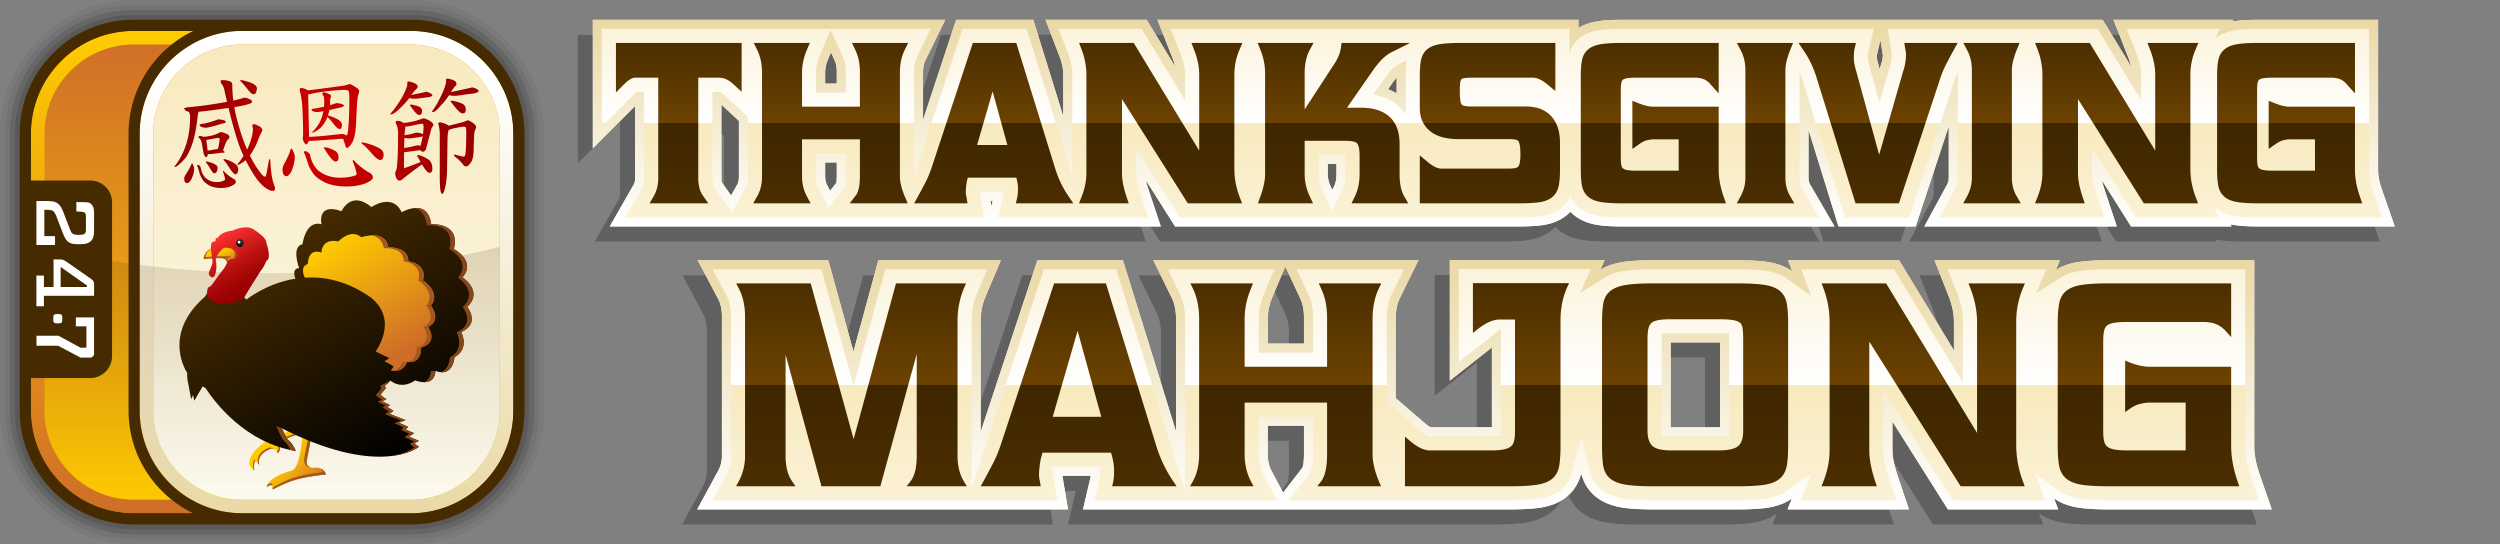
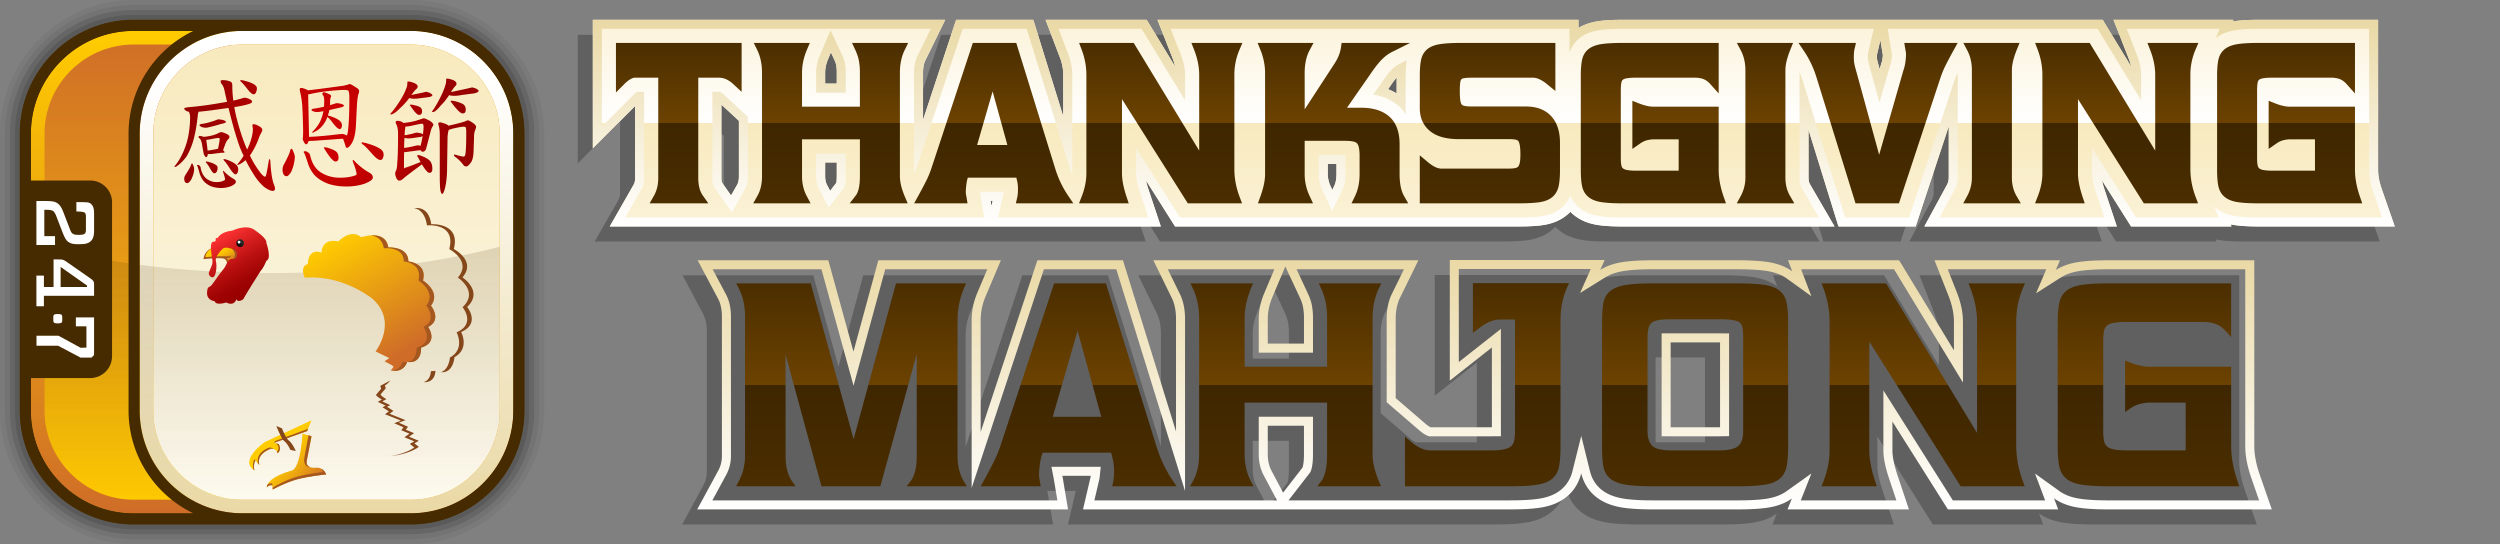
<svg xmlns="http://www.w3.org/2000/svg" xmlns:xlink="http://www.w3.org/1999/xlink" width="735" height="160" viewBox="0 0 735 160" preserveAspectRatio="xMinYMin">
  <rect x="0" y="0" width="735" height="160" fill="#808080" stroke="none" />
  <defs>
    <linearGradient id="d" x1="205.828" y1="217.956" x2="157.322" y2="84.687" gradientTransform="rotate(20 333.02 -172.363)" gradientUnits="userSpaceOnUse">
      <stop offset="0" stop-color="#fc0" />
      <stop offset="1" stop-color="#cf6d28" />
    </linearGradient>
    <linearGradient id="e" x1="1494.013" y1="219.496" x2="1494.013" y2="77.682" gradientTransform="translate(-1414.013 -68.589)" gradientUnits="userSpaceOnUse">
      <stop offset="0" stop-color="#cf6d28" />
      <stop offset="1" stop-color="#fc0" />
    </linearGradient>
    <linearGradient id="f" x1="1510.002" y1="219.496" x2="1510.002" y2="77.682" gradientTransform="translate(-1414.013 -68.589)" gradientUnits="userSpaceOnUse">
      <stop offset="0" stop-color="#ead9a5" />
      <stop offset=".9" stop-color="#fff" />
    </linearGradient>
    <linearGradient id="g" x1="219.479" y1="208.721" x2="173.712" y2="82.979" gradientTransform="rotate(20 333.02 -172.363)" gradientUnits="userSpaceOnUse">
      <stop offset="0" stop-color="#fdfaef" />
      <stop offset="1" stop-color="#f8eabe" />
    </linearGradient>
    <linearGradient id="h" x1="1494.013" y1="215.495" x2="1494.013" y2="141.142" gradientTransform="translate(-1414.013 -68.589)" gradientUnits="userSpaceOnUse">
      <stop offset="0" stop-color="#462b00" stop-opacity="0" />
      <stop offset="1" stop-color="#462b00" stop-opacity=".15" />
    </linearGradient>
    <linearGradient id="a" x1="-284.407" y1="220.408" x2="-274.194" y2="238.098" gradientTransform="rotate(-19.546 -370.793 -879.924)" gradientUnits="userSpaceOnUse">
      <stop offset=".3" stop-color="#fc0" />
      <stop offset=".423" stop-color="#fac303" />
      <stop offset=".623" stop-color="#eeaa0e" />
      <stop offset=".874" stop-color="#da831e" />
      <stop offset="1" stop-color="#cf6d28" />
    </linearGradient>
    <linearGradient id="i" x1="234.358" y1="82.234" x2="271.346" y2="146.299" gradientTransform="translate(-152.894 -12.154)" gradientUnits="userSpaceOnUse">
      <stop offset="0" stop-color="#462b00" />
      <stop offset="1" />
    </linearGradient>
    <linearGradient id="j" x1="253.113" y1="81.046" x2="274.734" y2="118.494" gradientTransform="translate(-152.894 -12.154)" gradientUnits="userSpaceOnUse">
      <stop offset="0" stop-color="#fc0" />
      <stop offset=".9" stop-color="#cf6d28" />
    </linearGradient>
    <linearGradient id="k" x1="216.332" y1="84.487" x2="219.532" y2="90.029" gradientTransform="translate(-152.894 -12.154)" xlink:href="#a" />
    <linearGradient id="l" x1="216.991" y1="81.547" x2="226.902" y2="98.714" gradientTransform="translate(-152.894 -12.154)" gradientUnits="userSpaceOnUse">
      <stop offset="0" stop-color="#f33" />
      <stop offset=".199" stop-color="#e12424" />
      <stop offset=".506" stop-color="#ba1010" />
      <stop offset=".75" stop-color="#a10404" />
      <stop offset=".9" stop-color="#900" />
    </linearGradient>
    <linearGradient id="m" x1="222.53" y1="84.217" x2="224.487" y2="83.087" gradientTransform="translate(-152.894 -12.154)" gradientUnits="userSpaceOnUse">
      <stop offset="0" />
      <stop offset="1" stop-color="#333" />
    </linearGradient>
    <linearGradient id="b" data-name="New Gradient Swatch 27" x1="436.443" y1="76.435" x2="436.443" y2="149.76" gradientUnits="userSpaceOnUse">
      <stop offset="0" stop-color="#fbf2d8" />
      <stop offset=".5" stop-color="#fff" />
      <stop offset=".5" stop-color="#f8eabe" />
      <stop offset="1" stop-color="#fbf2d8" />
    </linearGradient>
    <linearGradient id="o" x1="436.443" y1="149.76" x2="436.443" y2="76.435" gradientUnits="userSpaceOnUse">
      <stop offset="0" stop-color="#fff" />
      <stop offset="1" stop-color="#ead9a5" />
    </linearGradient>
    <linearGradient id="c" x1="437.378" y1="83.234" x2="437.378" y2="142.961" gradientUnits="userSpaceOnUse">
      <stop offset="0" stop-color="#4b2e00" />
      <stop offset=".5" stop-color="#6c4200" />
      <stop offset=".5" stop-color="#3e2600" />
      <stop offset="1" stop-color="#4b2e00" />
    </linearGradient>
    <linearGradient id="p" data-name="New Gradient Swatch 27" x1="439.176" y1="5.82" x2="439.176" y2="66.577" xlink:href="#b" />
    <linearGradient id="q" x1="439.176" y1="66.577" x2="439.176" y2="5.82" gradientUnits="userSpaceOnUse">
      <stop offset="0" stop-color="#fff" />
      <stop offset="1" stop-color="#ead9a5" />
    </linearGradient>
    <linearGradient id="r" x1="437.796" y1="12.618" x2="437.796" y2="59.778" xlink:href="#c" />
    <radialGradient id="n" cx="183.203" cy="107.684" fx="183.203" fy="107.684" r="35.768" gradientTransform="rotate(20 333.02 -172.363)" gradientUnits="userSpaceOnUse">
      <stop offset=".3" stop-color="#c00" />
      <stop offset="1" stop-color="#900" />
    </radialGradient>
  </defs>
  <path d="M120.718 0H39.282C17.622 0 0 17.622 0 39.282v81.436C0 142.378 17.622 160 39.282 160h81.436c21.66 0 39.282-17.622 39.282-39.282V39.282C160 17.622 142.378 0 120.718 0Zm37.827 120.718c0 20.858-16.969 37.827-37.827 37.827H39.282c-20.858 0-37.827-16.969-37.827-37.827V39.282c0-20.858 16.969-37.827 37.827-37.827h81.436c20.858 0 37.827 16.969 37.827 37.827v81.436Z" opacity=".05" />
  <path d="M120.718 1.455H39.282c-20.858 0-37.827 16.969-37.827 37.827v81.436c0 20.858 16.969 37.827 37.827 37.827h81.436c20.858 0 37.827-16.969 37.827-37.827V39.282c0-20.858-16.969-37.827-37.827-37.827Zm36.372 119.263c0 20.056-16.317 36.372-36.372 36.372H39.282c-20.056 0-36.372-16.316-36.372-36.372V39.282C2.91 19.226 19.227 2.91 39.282 2.91h81.436c20.056 0 36.372 16.316 36.372 36.372v81.436Z" opacity=".1" />
  <path d="M120.718 2.91H39.282C19.226 2.91 2.91 19.226 2.91 39.282v81.436c0 20.056 16.317 36.372 36.372 36.372h81.436c20.056 0 36.372-16.316 36.372-36.372V39.282c0-20.056-16.317-36.372-36.372-36.372Zm34.917 117.808c0 19.253-15.664 34.917-34.917 34.917H39.282c-19.253 0-34.917-15.664-34.917-34.917V39.282c0-19.253 15.664-34.917 34.917-34.917h81.436c19.253 0 34.917 15.664 34.917 34.917v81.436Z" opacity=".2" />
  <path d="M120.718 4.365H39.282c-19.253 0-34.917 15.664-34.917 34.917v81.436c0 19.253 15.664 34.917 34.917 34.917h81.436c19.253 0 34.917-15.664 34.917-34.917V39.282c0-19.253-15.664-34.917-34.917-34.917Zm33.462 116.353c0 18.451-15.011 33.462-33.462 33.462H39.282c-18.451 0-33.462-15.011-33.462-33.462V39.282C5.82 20.831 20.831 5.82 39.282 5.82h81.436c18.451 0 33.462 15.011 33.462 33.462v81.436Z" opacity=".3" />
  <path d="m154.179 120.72.003-81.438c0-18.448-15.008-33.46-33.462-33.461l-81.438-.003C20.828 5.817 5.82 20.832 5.821 39.28l-.003 81.438c-.001 18.454 15.014 33.462 33.462 33.461l81.438.003c18.454.001 33.462-15.014 33.461-33.462Z" fill="#462b00" />
  <path d="m150.91 120.724.003-81.438c-.004-16.649-13.544-30.189-30.191-30.19l-81.438-.003C22.637 9.092 9.095 22.637 9.094 39.284l-.003 81.438c-.001 16.647 13.544 30.189 30.191 30.19l81.438.003c16.647.001 30.189-13.544 30.19-30.191Z" fill="url(#d)" />
  <path d="M120.718 9.093H39.282c-16.646 0-30.189 13.543-30.189 30.189v81.436c0 16.646 13.543 30.189 30.189 30.189h81.436c16.646 0 30.189-13.543 30.189-30.189V39.282c0-16.646-13.543-30.189-30.189-30.189Zm26.188 111.625c0 14.404-11.785 26.188-26.188 26.188H39.282a25.999 25.999 0 0 1-14.616-4.488 26.563 26.563 0 0 1-5.574-5.067 26.3 26.3 0 0 1-3.933-6.465 25.942 25.942 0 0 1-2.066-10.168V39.282c0-.9.046-1.79.136-2.668.808-7.897 5.164-14.785 11.436-19.032a26.157 26.157 0 0 1 9.355-3.953 26.007 26.007 0 0 1 5.261-.535h81.436c14.403 0 26.188 11.784 26.188 26.188v81.436Z" fill="url(#e)" />
  <path d="M120.718 9.093h-49.46c-16.646 0-30.189 13.543-30.189 30.189v81.436c0 16.646 13.543 30.189 30.189 30.189h49.46c16.646 0 30.189-13.543 30.189-30.189V39.282c0-16.646-13.543-30.189-30.189-30.189Zm26.188 111.625c0 14.404-11.785 26.188-26.188 26.188h-49.46a25.999 25.999 0 0 1-14.616-4.488 26.563 26.563 0 0 1-5.574-5.067 26.3 26.3 0 0 1-3.933-6.465 25.942 25.942 0 0 1-2.066-10.168V39.282c0-.9.046-1.79.136-2.668.808-7.897 5.164-14.785 11.436-19.032a26.157 26.157 0 0 1 9.355-3.953 26.007 26.007 0 0 1 5.261-.535h49.46c14.403 0 26.188 11.784 26.188 26.188v81.436Z" fill="url(#f)" />
  <path d="M120.718 13.094h-49.46a26.01 26.01 0 0 0-14.616 4.488c-6.272 4.246-10.628 11.134-11.436 19.032-.09.878-.136 1.767-.136 2.668v81.436c0 3.601.737 7.038 2.066 10.168a26.27 26.27 0 0 0 3.933 6.465 26.553 26.553 0 0 0 5.574 5.067 25.994 25.994 0 0 0 14.616 4.488h49.46c14.403 0 26.188-11.784 26.188-26.188V39.282c0-14.404-11.785-26.188-26.188-26.188Z" fill="url(#g)" />
  <path d="M80.001 80.275c-25.106 0-48.27-2.874-66.907-7.722v48.166c0 3.601.737 7.038 2.066 10.168a26.3 26.3 0 0 0 3.933 6.465 26.538 26.538 0 0 0 5.573 5.066 25.994 25.994 0 0 0 14.616 4.488h81.436c14.403 0 26.188-11.784 26.188-26.188V72.553c-18.637 4.848-41.8 7.722-66.905 7.722Z" fill="url(#h)" />
  <path d="M120.718 5.82H39.282C20.831 5.82 5.82 20.831 5.82 39.282v81.436c0 18.451 15.011 33.462 33.462 33.462h81.436c18.451 0 33.462-15.011 33.462-33.462V39.282c0-18.451-15.011-33.462-33.462-33.462ZM39.282 150.907c-16.646 0-30.189-13.543-30.189-30.189v-9.568h17.418a6.436 6.436 0 0 0 6.434-6.434V59.508a6.434 6.434 0 0 0-6.434-6.435H9.093V39.282c0-16.646 13.543-30.189 30.189-30.189h17.551c-11.25 5.397-19.037 16.9-19.037 30.189v81.436c0 13.289 7.787 24.791 19.037 30.189H39.282Zm111.625-30.189c0 16.646-13.543 30.189-30.189 30.189h-49.46c-16.646 0-30.189-13.543-30.189-30.189V39.282c0-16.646 13.543-30.189 30.189-30.189h49.46c16.646 0 30.189 13.543 30.189 30.189v81.436Z" fill="#462b00" />
  <path d="M19.981 71.051c-.605-.452-1.039-1.325-1.551-2.625l-1.961-5.094c-.146-.374-.41-.874-.65-1.123-.342-.348-.799-.526-2.088-.526h-.701v7.744h3.148v2.595h-5.474V59.089h2.664c2.423 0 3.223.273 4.019 1.098.466.474.8 1.048 1.262 2.247l1.988 5.169c.293.772.532.973.77 1.122.319.2.583.326 1.751.326 1.11 0 1.571-.147 1.811-.402.147-.144.293-.448.293-1.096v-3.845c0-.749-.146-.973-.315-1.147-.167-.177-.505-.351-2.493-.399v-2.751c2.834.054 3.689-.108 4.394.616.508.523.811 1.132.811 2.582v5.294c0 1.526-.314 2.325-.844 2.873-.707.725-1.575 1.024-3.537 1.024-1.844 0-2.499-.149-3.297-.747Zm7.678 12.445v3.472h-14.75v3.07h-2.206v-9.013h2.206v3.345h2.837v-8.107l2.006.015c.631 0 1.038.149 1.649.574l7.244 5.046c.725.499 1.014.874 1.014 1.598Zm-2.083.447-7.75-5.467v5.893h7.75v-.427Zm-9.734 8.651c-.137.147-.17.303-.17.625v.958c0 .321.033.478.17.625.161.186.375.264 1.147.264.77 0 .981-.078 1.147-.264.131-.147.167-.303.167-.625v-.958c0-.321-.036-.478-.167-.625-.167-.186-.377-.264-1.147-.264-.772 0-.987.078-1.147.264Zm-5.111 9.05 6.333-.006 6.614 3.496h3.231l.748-.769V93.311h-5.35v2.622h3.1v6.269l-1.729.033-6.484-3.529-6.464.006v2.932Z" fill="#fff" />
  <path d="M81.912 130.538c1.051 1.748-.298 2.734-.298 2.734-.215-1.396-1.887-1.379-1.887-1.379-4.85 1.814-3.418 4.862-3.418 4.862l-1.209-1.348c-.806 1.403-.274 2.883-.274 2.883-4.749-2.878 2.957-8.293 2.957-8.293l13.794-6.429-1.286 3.176-9.771 3.469 1.392.324m7.032-3.023s-.555 10.103-3.159 10.826c-2.604.724-7.148 2.376-7.354 4.958 0 0 .961-1.024 1.652-.516l.103 1.135s3.745-2.066 7.19-2.995c3.448-.93 8.509-1.446 8.509-1.446s-.761-2.21-3.1-1.98c0 0-3.097.431-2.58-2.151.516-2.583 1.371-7.063 1.371-7.063l-2.633-.769Z" fill="url(#a)" />
  <path d="M95.885 139.477s-.316.032-.845.095c-1.585.189-5.078.654-7.665 1.351-1.077.29-2.183.691-3.194 1.106a42.85 42.85 0 0 0-3.996 1.889l-.05-.549c.819-.482 3.845-2.202 6.668-3.044 3.304-.986 8.154-1.534 8.154-1.534s-.145-.473-.499-.964c.106.058.216.113.309.18l.032.02c.143.107.265.223.377.341.031.033.059.065.088.098.081.093.155.186.219.276.018.025.038.051.054.075.073.11.135.214.184.305l.031.061a3.54 3.54 0 0 1 .132.293Zm-17.215 2.97a2.27 2.27 0 0 0-.229.799c-.002.018-.008.035-.01.053 0 0 .961-1.024 1.652-.515v-.534c-.311-.324-1.126-.068-1.413.198Zm12.517-5.096-.014-.009c-.655-.241-1.209-.785-.967-1.996.516-2.583 1.371-7.063 1.371-7.063l-.864-.356c-.119.58-.948 5.073-1.197 6.484-.535 3.025 1.671 2.94 1.671 2.94Zm-.896-10.606-9.771 3.469.429-.582 9.618-3.57-.277.683Zm-8.878 5.984.001.004c.091.153.166.325.199.54 0 0 1.35-.986.298-2.734l-1.058-.246c1.161.431 1.332 1.808.559 2.437Zm-6.882 5.338c.102.074.178.153.295.223 0 0-.532-1.48.274-2.883l-.299-.4c-.667 1.279-.356 2.726-.27 3.06Zm4.69-6.505c-3.707 1.393-3.598 3.748-3.376 4.677l.463.517s-1.096-2.333 1.879-4.132a9.219 9.219 0 0 1 1.539-.73s.069.002.162.01c.029.002.05.003.086.008.035.004.077.013.117.019.049.008.095.015.15.027.038.008.077.022.117.032.056.015.109.026.168.046-.564-.458-1.305-.474-1.305-.474Z" fill="#a55720" />
-   <path d="M135.949 81.554c4.208-4.845-2.524-8.339-2.524-8.339 2.057-7.854-6.639-7.293-6.639-7.293-1.121-8.041-8.694-3.508-8.694-3.508-2.713-5.846-8.883-1.541-8.883-1.541-6.078-5.048-8.79 1.216-8.79 1.216-7.386-2.618-5.904 3.833-5.904 3.833-4.69-1.309-5.596 5.891-5.596 5.891-3.365.654-.972 7.012-.972 7.012-2.371.094-1.098 3.093-1.098 3.093l.006.007c-8.624 1.373-14.392 6.157-14.392 6.157-.842-1.59-10.94-2.805-10.94-2.805l-1.308 1.964c-12.902 11.313-5.143 22.44-5.143 22.44-.187 1.403.187 2.711.466 4.113.281 1.403.656 3.553.656 3.553l.562-1.216.373 1.683 2.432-4.207.864.475c2.692 4.138 11.657 16.116 26.53 18.506 0 0-.935-2.244-2.056-3.086-.668-.499-1.467-2.246-2.003-3.58.672.341 1.311.664 1.909.962 27.676 13.37 38.334 4.488 38.334 4.488l-1.308-1.029 1.308-.747-2.898-1.216 1.495-1.029-2.43-1.028.655-.841-2.713-1.216 1.964-.748-4.674-1.87 1.134-.841-1.883-1.216.935-.467-2.336-1.121 1.215-.655s-1.871-1.121-1.684-1.402c.187-.281 1.497-1.777 1.497-1.777l-.281-.842c.657-.365 1.184-.914 1.587-1.449 3.738 2.854 7.296-.047 7.296-.047 6.172 2.151 5.984-2.805 5.984-2.805 5.236 2.057 5.611-4.021 5.611-4.021 4.581-2.524 1.963-7.386 1.963-7.386 5.798-2.524 1.758-7.386 1.758-7.386 4.936-4.581-1.384-8.678-1.384-8.678Z" fill="url(#i)" />
  <path d="M137.333 90.232s4.039 4.862-1.758 7.386c0 0 2.619 4.862-1.963 7.386l-.014.143-.008.072a7.856 7.856 0 0 1-.023.166l-.011.075-.042.242-.013.067a7.255 7.255 0 0 1-.067.305l-.013.052a6.568 6.568 0 0 1-.1.365l-.003.011c-.249.816-.703 1.777-1.523 2.372l-.009.007a2.95 2.95 0 0 1-.415.247l-.051.025a2.824 2.824 0 0 1-.458.168c-.024.007-.05.012-.074.018a3.187 3.187 0 0 1-.517.086c-.024.002-.051.001-.075.003-.191.012-.39.013-.602-.008 2.451-.75 2.679-4.308 2.679-4.308 4.581-2.53 1.963-7.403 1.963-7.403 5.798-2.53 1.758-7.403 1.758-7.403 4.936-4.592-1.384-8.698-1.384-8.698 4.208-4.857-2.524-8.359-2.524-8.359 2.057-7.872-6.562-6.981-6.562-6.981-.468-3.362-2.132-4.851-3.828-5.075.099-.011.196-.029.295-.036.013 0 .027-.003.04-.004.239-.015.479-.014.719.003l.053.003c.236.019.471.057.703.114.02.005.041.009.061.015a3.798 3.798 0 0 1 .735.277c.214.107.422.239.62.397l.065.053c.196.163.381.352.555.572l.056.075c.172.227.332.482.476.774l.041.09c.143.303.273.636.382 1.012l.02.079c.11.395.203.825.27 1.307 0 0 8.696-.56 6.639 7.293 0 0 6.733 3.494 2.524 8.339 0 0 6.32 4.096 1.384 8.678Zm-25.258 24.064s-1.309 1.499-1.497 1.781c-.187.281 1.684 1.405 1.684 1.405l-1.215.657 2.336 1.124-.935.469 1.883 1.219-1.134.842 4.674 1.875-1.964.75 2.713 1.218-.655.843 2.43 1.03-1.495 1.032 2.898 1.219-1.308.749 1.308 1.032s-2.152 1.787-7.011 2.553h.001c5.807-.614 8.351-2.722 8.351-2.722l-1.308-1.029 1.308-.747-2.898-1.216 1.495-1.029-2.43-1.028.655-.841-2.713-1.216 1.964-.748-4.674-1.87 1.134-.841-1.883-1.216.935-.467-2.336-1.121 1.215-.655s-1.871-1.121-1.684-1.402c.187-.281 1.497-1.777 1.497-1.777l-.281-.842c.657-.365 1.184-.914 1.587-1.449 0 0-2.27 1.21-2.928 1.576l.281.844Zm-30.833 10.952c.537 1.338 1.648 3.918 2.316 4.418.795.599 1.489 1.892 1.83 2.601.52.11 1.031.234 1.567.32 0 0-.935-2.244-2.056-3.086-.668-.499-1.467-2.246-2.003-3.58l.036.014a63.973 63.973 0 0 1-1.689-.688Zm43.272-12.896c.087.004.181.014.263.014.049.001.095-.001.142-.002 2.805-.1 3.06-2.579 3.079-3.192 0-.048.005-.098.002-.146l-1.341.117s.079 2.561-2.146 3.21Z" fill="#85461a" />
  <path d="M126.692 89.858c3.087-4.021-2.336-7.387-2.336-7.387 1.309-5.142-4.301-5.609-4.301-5.609 0-4.488-5.891-4.114-5.891-4.114-.841-5.517-7.948-2.992-7.948-2.992-3.085-2.712-6.733 1.216-6.733 1.216-5.048-1.029-4.968 3.272-4.968 3.272-4.127-1.402-4.007 3.366-4.007 3.366-2.524.748-.935 3.944-.935 3.944l.055.064c5.734-.359 12.461.937 19.486 5.902 8.228 6.732 1.309 15.801 1.309 15.801l4.02 1.963-1.402.936s2.431 1.215 2.618 1.495c.087.129-.323.672-.788 1.222 4.03.731 4.809-2.531 4.809-2.531 4.489.655 4.114-4.207 4.114-4.207 5.33-1.589 2.057-6.077 2.057-6.077 4.208-2.057.841-6.264.841-6.264Z" fill="url(#j)" />
-   <path d="M125.851 96.122s3.273 4.489-2.057 6.077c0 0 .361 4.77-4.003 4.216 2.949-.483 2.663-4.216 2.663-4.216 5.33-1.589 2.057-6.077 2.057-6.077 4.208-2.057.841-6.264.841-6.264 3.087-4.021-2.336-7.387-2.336-7.387 1.309-5.142-4.301-5.609-4.301-5.609 0-4.488-5.87-3.866-5.87-3.866-.392-2.574-2.169-3.637-3.931-3.783 2.107-.167 4.757.295 5.251 3.534 0 0 5.891-.374 5.891 4.114 0 0 5.611.467 4.301 5.609 0 0 5.423 3.366 2.336 7.387 0 0 3.368 4.207-.841 6.264Zm-7.512 10.284s-.544 2.242-3.033 2.587c3.529.409 4.323-2.392 4.369-2.569a4.748 4.748 0 0 1-1.336-.018ZM62.428 72.882s-2.309.671-2.6 3.317c0 0 5.595-.644 6.304 0 .705.644.689 1.482.787 1.8.098.318 2.395-.318 2.476-2.488.081-2.171-2.246-4.111-6.967-2.629Z" fill="#a55720" />
+   <path d="M125.851 96.122s3.273 4.489-2.057 6.077c0 0 .361 4.77-4.003 4.216 2.949-.483 2.663-4.216 2.663-4.216 5.33-1.589 2.057-6.077 2.057-6.077 4.208-2.057.841-6.264.841-6.264 3.087-4.021-2.336-7.387-2.336-7.387 1.309-5.142-4.301-5.609-4.301-5.609 0-4.488-5.87-3.866-5.87-3.866-.392-2.574-2.169-3.637-3.931-3.783 2.107-.167 4.757.295 5.251 3.534 0 0 5.891-.374 5.891 4.114 0 0 5.611.467 4.301 5.609 0 0 5.423 3.366 2.336 7.387 0 0 3.368 4.207-.841 6.264Zm-7.512 10.284s-.544 2.242-3.033 2.587c3.529.409 4.323-2.392 4.369-2.569a4.748 4.748 0 0 1-1.336-.018M62.428 72.882s-2.309.671-2.6 3.317c0 0 5.595-.644 6.304 0 .705.644.689 1.482.787 1.8.098.318 2.395-.318 2.476-2.488.081-2.171-2.246-4.111-6.967-2.629Z" fill="#a55720" />
  <path d="M62.924 72.787s-2.255.468-2.531 2.805c0 0 1.725-.184 3.335-.238h-.001.021c.485-.016.958-.02 1.371-.003l1.984-.004c.317 0 .71-.054.78-.301 0 0 .124.829-1.089.829h-.166c.4.512.426 1.07.505 1.307.093.281 2.276-.281 2.353-2.197.077-1.917-2.074-3.506-6.56-2.198Z" fill="url(#k)" />
  <path d="M63.955 70.036s.746-1.87 4.394-2.244c0 0 4.3-2.151 6.733 0 0 0 3.475 2.244 3.234 3.647 0 0 1.643 4.581 0 5.236 0 0-.898 2.244-1.646 2.898-.655 1.029-3.983 6.265-5.171 8.415 0 0-1.468 1.122-2.028 0 0 0-.468 2.163-2.992.942 0 0-2.992 1.023-3.365-.38 0 0-2.807-.187-2.151-3.273.093-1.028.653-.841 1.122-1.309.467-.467 2.336-3.366 3.551-4.769 1.218-1.402 1.031-3.085 2.713-3.085s1.029-2.618-.28-2.992c-1.309-.374-2.151-.561-2.899.28-.749.841-2.056 2.337-1.682 3.459.373 1.122.093 6.077-1.777 4.301-.655-.748-.187-1.309.187-2.244.374-.935.655-1.309.56-2.337-.093-1.029-1.122-5.516.281-5.516s0-1.403 1.215-1.028Z" fill="url(#l)" />
  <path d="M68.161 73.152s.905.693.905 1.705c0 .603-.325 1.256-.718 1.256 0 0 1.298.193 1.298-1.254 0-1.209-.721-1.606-1.486-1.708Z" fill="#a55720" />
  <path d="M71.745 71.498a1.13 1.13 0 1 1-2.26 0 1.13 1.13 0 0 1 2.26 0Z" fill="url(#m)" />
  <circle cx="70.283" cy="71.189" r=".415" fill="#fff" />
  <path d="M71.917 28.726c.417 0 .937.16 1.552.479.419.172.626.407.626.702 0 .294-.394.541-1.181.739-.715.245-2.056.528-4.024.847a40.4 40.4 0 0 0 .664 3.176c.911 3.568 1.944 6.672 3.101 9.304.494-.96.924-2.092 1.293-3.397.27-.983.407-1.907.407-2.769l-.149-.849c0-.296.098-.445.296-.445.468 0 1.045.211 1.735.628.589.322.885.69.885 1.109 0 .123-.049.271-.147.443l-.7 1.403c-.618 1.797-1.318 3.31-2.105 4.54a9.13 9.13 0 0 1-.702 1.073 27.396 27.396 0 0 0 3.286 5.315c.517.615.922.922 1.218.922.147 0 .332-.602.553-1.809l.481-2.77c.072-.393.159-.589.258-.589.123 0 .196.222.221.665.172 3.125.505 5.34.996 6.645.247.615.37 1.057.37 1.33 0 .468-.234.7-.702.7-.566 0-1.392-.38-2.473-1.145a15.343 15.343 0 0 1-3.027-3.616 39.095 39.095 0 0 1-2.437-4.284c-.37.345-.764.641-1.181.886-.543.345-.924.518-1.146.518-.098 0-.147-.037-.147-.112a21.573 21.573 0 0 0 1.882-2.548 57.275 57.275 0 0 1-1.07-2.435c-1.058-2.878-2.178-6.756-3.359-11.629l-.702.074c-3.643.541-6.363.886-8.159 1.034.023.025.036.051.036.074-.1.32-.16.541-.183.665-.32 3.125-.777 5.721-1.367 7.789-.517 1.748-1.182 3.297-1.994 4.651-.935 1.256-1.946 2.242-3.028 2.954a1.64 1.64 0 0 1-.517.074v-.147a14.74 14.74 0 0 0 2.031-3.063 22.12 22.12 0 0 0 2.031-5.76c.37-1.921.554-3.827.554-5.723 0-.417-.087-.849-.26-1.292a.483.483 0 0 0-.11-.221c-.346-.074-.603-.159-.776-.258-.393-.271-.589-.505-.589-.702 0-.196.626-.344 1.882-.443 2.78-.245 5.833-.664 9.155-1.256.543-.098 1.06-.183 1.55-.258a187.71 187.71 0 0 0-.626-2.733c-.173-1.083-.456-1.882-.849-2.398-.271-.296-.407-.629-.407-.997 0-.172.234-.26.702-.26.713 0 1.428.137 2.142.407.393.149.59.543.59 1.182 0 1.402.097 2.88.296 4.429a41.519 41.519 0 0 0 2.362-.589c.443-.173.762-.258.96-.258ZM56.485 48.071c.075 0 .149.098.222.294.245.541.37.973.37 1.293 0 .764-.185 1.575-.554 2.435-.196.567-.468 1.022-.811 1.367-.222.246-.444.37-.664.37-.32 0-.567-.147-.739-.443-.098-.271-.147-.554-.147-.849s.072-.567.22-.886c1.035-1.601 1.625-2.634 1.773-3.102.075-.318.185-.479.332-.479Zm1.735.407c.124 0 .283.085.481.258.172.147.27.345.296.589.196 1.01.517 1.809.958 2.401.345.517.863.947 1.552 1.292.664.344 1.39.517 2.178.517.836 0 1.539-.147 2.105-.443.245-.074.368-.209.368-.406 0-.294-.16-.911-.479-1.846a1.438 1.438 0 0 1-.111-.481v-.147c.124 0 .283.124.481.37.862.839 1.747 1.513 2.658 2.031.419.221.628.528.628.922 0 .319-.406.689-1.22 1.109-.91.417-1.956.627-3.137.627-1.009 0-1.97-.16-2.88-.479-.985-.42-1.773-.998-2.363-1.735a7.26 7.26 0 0 1-1.181-2.548 62.677 62.677 0 0 0-.406-1.367c-.098-.27-.173-.443-.222-.515 0-.098.098-.147.294-.147Zm.444-8.492c.393 0 .739.062 1.034.183.074.026.134.051.185.075a20.103 20.103 0 0 0 2.288-.37 8.605 8.605 0 0 0 2.178-.811c.294-.147.505-.222.628-.222.37 0 .983.209 1.846.626.419.247.626.518.626.813 0 .198-.123.42-.37.665-.319.319-.589.762-.811 1.328l-.702 1.92c.296.198.443.383.443.554 0 .098-.062.147-.183.147-.543 0-1.035.038-1.478.111l-2.067.258c-.396.026-.69.038-.886.038h-.294a1.784 1.784 0 0 1-.147.59c-.075.196-.173.294-.297.294-.17 0-.332-.123-.479-.37a2.23 2.23 0 0 1-.37-1.07l-.294-1.55c-.098-.813-.222-1.379-.37-1.699-.074-.318-.271-.627-.59-.923-.123-.072-.185-.121-.185-.149 0-.295.098-.442.296-.442Zm5.463-4.911c.222 0 .678.062 1.367.185.615.198.922.382.922.554 0 .245-.381.43-1.143.553a50.44 50.44 0 0 0-1.146.333c-.294.098-1.034.294-2.214.589-.641.175-1.107.26-1.403.26-.468 0-.849-.062-1.143-.185-.468-.196-.702-.381-.702-.553 0-.247.381-.394 1.143-.445a22.37 22.37 0 0 0 3.766-1.071c.345-.147.53-.221.553-.221Zm-3.471 12.406c.098 0 .271.025.517.074.468.123.935.27 1.404.443.591.271.983.517 1.181.739.149.196.221.404.221.627 0 .345-.087.716-.257 1.109-.199.319-.445.479-.739.479-.074 0-.185-.062-.332-.185-.222-.196-.505-.59-.849-1.181-.443-.764-.777-1.28-.997-1.552-.198-.172-.296-.307-.296-.406 0-.098.049-.147.147-.147Zm.37-3.212a27.52 27.52 0 0 0 2.29-.37c.345-.074.603-.123.777-.147.147-.641.257-1.194.332-1.661.097-.492.147-.91.147-1.256 0-.172-.098-.258-.294-.258-.37 0-.863.062-1.478.185-.96.196-1.674.32-2.142.37 0 .22.026.443.075.665.147 1.008.245 1.833.294 2.473Zm4.837 2.51c.123 0 .332.036.628.111.615.198 1.205.442 1.773.738.762.419 1.255.801 1.475 1.145.196.319.296.665.296 1.034s-.074.652-.221.997c-.149.294-.358.442-.629.442-.098 0-.245-.085-.442-.258-.296-.245-.702-.749-1.218-1.513-.615-.983-1.096-1.662-1.441-2.03-.245-.245-.37-.433-.37-.554 0-.075.049-.111.149-.111Zm4.91-23.223c.147 0 .394.027.739.075.664.173 1.328.37 1.993.59.862.346 1.416.665 1.662.96.245.245.37.518.37.813 0 .37-.1.775-.296 1.217-.172.346-.419.518-.738.518-.098 0-.26-.074-.481-.222-.345-.221-.8-.7-1.367-1.439-.713-.911-1.254-1.539-1.622-1.884-.271-.221-.407-.38-.407-.479 0-.098.049-.149.147-.149Zm14.914 20.196c.149 0 .283.16.407.478.393.814.59 1.467.59 1.957s-.221 2.131-.664 3.287c-.247.788-.567 1.39-.96 1.807-.271.346-.543.518-.811.518-.42 0-.739-.222-.961-.665a3.444 3.444 0 0 1-.221-1.217c0-.37.074-.777.221-1.22 1.181-2.188 1.845-3.618 1.995-4.282.098-.443.234-.664.404-.664Zm2.882-17.905c.17 0 .553.098 1.143.294.37.123.615.258.739.406.837-.048 4.38-.504 10.633-1.366.419-.098.837-.208 1.254-.332.27-.098.443-.147.517-.147.172 0 .8.344 1.884 1.034.566.344.849.678.849.997 0 .294-.074.615-.222.96-.221.86-.37 2.043-.442 3.542l-.26 5.205c-.098 2.486-.479 4.32-1.143 5.503-.592 1.008-1.109 1.513-1.55 1.513-.173 0-.309-.185-.407-.554a25.042 25.042 0 0 0-.702-2.103c-.837.025-1.611.074-2.327.147l-5.168.368a30.37 30.37 0 0 1-2.214.111h-.407a3.948 3.948 0 0 1-.221.518c-.123.319-.296.479-.517.479-.198 0-.419-.234-.664-.702-.222-.393-.333-.689-.333-.886 0-.123.026-.357.075-.702.023-.54.036-1.07.036-1.586s-.085-4.886-.258-7.421a25.765 25.765 0 0 0-.59-3.951 3.247 3.247 0 0 1-.149-.886c0-.294.149-.442.445-.442Zm1.143 18.607c.271 0 .566.123.886.37.344.221.541.515.592.886.37 1.575.947 2.818 1.735 3.729.639.81 1.611 1.488 2.916 2.031 1.256.515 2.621.774 4.098.774 1.673 0 3.088-.198 4.245-.59.443-.098.664-.281.664-.554s-.307-1.526-.922-3.101c-.149-.345-.221-.615-.221-.813v-.147c.221 0 .466.183.738.554 1.353 1.328 2.756 2.398 4.209 3.212.639.345.96.824.96 1.439 0 .492-.715 1.045-2.142 1.661-1.649.614-3.544.923-5.685.923-1.797 0-3.508-.246-5.133-.738-1.747-.641-3.15-1.514-4.208-2.62-.986-1.207-1.661-2.487-2.031-3.841a93.51 93.51 0 0 0-.738-2.141c-.173-.394-.307-.641-.406-.739 0-.196.147-.294.442-.294Zm1.146-4.21a96.822 96.822 0 0 0 7.125-.59c1.377-.172 2.275-.26 2.694-.26.294 0 .739.149 1.328.445.098-.245.199-.69.297-1.328.27-2.144.406-5.452.406-9.933 0-.911-.1-1.55-.296-1.919-.221-.149-.652-.224-1.291-.224-.765 0-2.18.1-4.247.297-2.044.221-3.791.491-5.243.811-.419.123-.725.185-.922.185h-.111l.26 12.515Zm8.084-9.931c.196 0 .615.062 1.256.183.615.199.924.384.924.556s-.346.43-1.034.554c-.641.147-1.184.27-1.625.368a37.7 37.7 0 0 1-1.625.37 8.505 8.505 0 0 1-.294 1.143c-.049.173-.098.333-.147.481.098.025.222.049.37.075.638.198 1.267.43 1.882.702.787.393 1.304.762 1.55 1.106.221.296.332.616.332.961 0 .245-.062.517-.185.813-.124.221-.296.331-.517.331-.098 0-.257-.074-.479-.221-.346-.221-.788-.677-1.331-1.367-.664-.885-1.181-1.488-1.549-1.809a1.693 1.693 0 0 0-.221-.185 7.572 7.572 0 0 1-1.035 2.031c-.567.813-1.231 1.465-1.994 1.957-.713.417-1.158.626-1.328.626-.1 0-.149-.049-.149-.147 0-.023.074-.085.221-.183.837-.863 1.501-1.735 1.995-2.621.491-.961.849-1.994 1.071-3.102.023-.098.049-.183.072-.258-.811.173-1.403.258-1.771.258-.468 0-.824-.049-1.071-.147-.443-.147-.665-.296-.665-.443 0-.247.333-.394.997-.443.911-.147 1.797-.32 2.659-.518.049-.564.074-1.132.074-1.696 0-.715-.087-1.231-.26-1.552-.196-.196-.294-.381-.294-.554 0-.294.147-.442.443-.442.27 0 .715.147 1.329.442.541.198.811.445.811.739 0 .074-.036.183-.11.332-.124.196-.185.541-.185 1.035 0 .417-.013.824-.038 1.218.37-.1.739-.209 1.109-.333.517-.172.787-.258.811-.258Zm-3.471 12.994c.345 0 .726.075 1.146.224 1.008.319 1.747.663 2.214 1.034.468.417.7 1.008.7 1.77s-.294 1.146-.885 1.146c-.271 0-.543-.149-.813-.443-.59-.492-1.39-1.563-2.401-3.212-.147-.172-.221-.294-.221-.37.025-.098.111-.149.258-.149Zm10.965-1.439c.196 0 .528.049.996.147.912.247 1.81.543 2.696.886 1.132.494 1.871.935 2.214 1.328.296.396.443.801.443 1.221 0 .367-.088.751-.258 1.143-.196.296-.443.443-.739.443-.147 0-.381-.087-.702-.258-.492-.294-1.132-.899-1.918-1.809-.986-1.133-1.737-1.908-2.253-2.327-.419-.27-.627-.479-.627-.628s.049-.147.147-.147Zm13.772-17.905c.196 0 .69.136 1.477.407.738.319 1.107.664 1.107 1.034 0 .296-.11.528-.332.702-.468.442-.973 1.047-1.513 1.809 1.822-.37 2.953-.605 3.395-.703.566-.147.875-.219.924-.219.098 0 .419.085.959.258.592.294.888.553.888.775 0 .196-.333.368-.998.517-.96.123-1.92.247-2.878.368-.494.075-.974.111-1.441.111s-.935-.062-1.403-.183h-.075c-.86 1.132-1.747 2.103-2.656 2.916-.739.764-1.367 1.292-1.884 1.586-.32.198-.579.296-.775.296-.173 0-.258-.049-.258-.149a27.835 27.835 0 0 0 2.548-3.397c1.034-1.574 1.773-3.001 2.214-4.28.172-.32.26-.886.26-1.699 0-.098.147-.149.442-.149Zm4.466 10.817c.173 0 .739.246 1.699.738.689.469 1.034.849 1.034 1.145 0 .149-.074.32-.221.518-.248.345-.468.934-.664 1.771l-1.256 4.8c-.198.567-.541.849-1.034.849-.222 0-.419-.147-.592-.443-.37.023-.725.062-1.07.111l-2.77.368c-.419.049-.751.087-.996.111-.025 1.207-.038 2.548-.038 4.025s.049.59.149.59c.27 0 1.846-.577 4.725-1.735a38.192 38.192 0 0 1-.738-1.403c-.172-.198-.258-.357-.258-.479.049-.098.147-.147.294-.147.346 0 .739.111 1.182.331 1.034.396 1.797.85 2.288 1.367.468.566.703 1.353.703 2.363 0 .764-.284 1.145-.85 1.145-.271 0-.554-.185-.849-.556-.37-.367-.826-1.008-1.366-1.918-2.757 2.018-4.541 3.372-5.353 4.062-.494.468-.901.7-1.218.7-.346 0-.629-.183-.849-.553-.297-.641-.445-1.119-.445-1.441 0-.32.098-.664.294-1.034.173-.37.283-1.169.333-2.399.149-1.65.221-4.491.221-8.53-.023-1.058-.172-1.868-.442-2.435-.147-.27-.235-.517-.26-.739 0-.294.185-.443.554-.443.517 0 1.009.149 1.477.443.098.075.186.136.258.185 1.724-.149 3.31-.479 4.764-.997.664-.246 1.094-.368 1.29-.368Zm-5.758 5.685c-.05.836-.088 1.846-.111 3.029a22.058 22.058 0 0 0 2.806-.517c.687-.173 1.132-.258 1.328-.258.173 0 .396.062.665.183.196-.565.406-1.488.628-2.769a.3.3 0 0 0 .036-.111 2.734 2.734 0 0 1-.738.258c-.32.026-.592.064-.811.111-.199.025-.716.1-1.552.222a9.959 9.959 0 0 1-.96.074c-.442 0-.8-.036-1.071-.111a.447.447 0 0 1-.221-.111Zm.258-3.248a17.5 17.5 0 0 1-.11.996c-.051.37-.088.886-.113 1.55.147-.023.32-.049.517-.072a20.72 20.72 0 0 0 2.51-.592c.247-.074.383-.111.407-.111.196 0 .615.062 1.254.185.345.098.577.198.702.294.124-.836.185-1.573.185-2.214 0-.59-.147-.886-.442-.886-.248 0-1.207.186-2.881.556-.69.17-1.366.268-2.03.294Zm1.624-6.461c.27 0 .579.049.922.149.814.172 1.415.381 1.81.625.37.273.554.641.554 1.11 0 .764-.284 1.143-.849 1.143-.222 0-.445-.098-.665-.296-.469-.37-1.096-1.143-1.884-2.324-.124-.1-.185-.185-.185-.258.026-.1.124-.149.296-.149Zm10.818-7.642c.172 0 .664.124 1.477.37.738.32 1.107.677 1.107 1.07s-.098.53-.296.702c-.419.445-.86 1.047-1.328 1.809 2.682-.564 4.331-.922 4.947-1.07.813-.196 1.243-.294 1.292-.294.098 0 .419.085.959.258.615.294.924.553.924.775 0 .294-.468.54-1.403.736-1.279.149-2.572.322-3.874.518a10.77 10.77 0 0 1-1.957.185c-.468 0-.937-.062-1.403-.185h-.038c-.762 1.181-1.562 2.178-2.399 2.991-.641.788-1.195 1.353-1.661 1.698-.296.173-.53.258-.702.258s-.258-.049-.258-.147a26.824 26.824 0 0 0 2.105-3.472c.86-1.6 1.477-3.052 1.845-4.355.149-.32.222-.886.222-1.699 0-.098.147-.147.443-.147Zm5.907 12.257c.294 0 .873.309 1.734.922.468.394.703.715.703.96 0 .273-.1.628-.296 1.07-.196.469-.295 1.159-.295 2.069l-.112 3.249c0 1.748-.208 3.027-.627 3.84-.615.96-1.132 1.439-1.55 1.439-.37 0-.652-.147-.849-.442-.715-.935-1.452-1.674-2.216-2.216-.368-.247-.553-.468-.553-.664 0-.098.049-.147.147-.147.172 0 .479.072.922.219.984.247 1.586.37 1.809.37.271 0 .445-.32.518-.96.147-1.058.221-3.137.221-6.239 0-.715-.061-1.194-.185-1.441-.098-.097-.283-.147-.554-.147-.517 0-1.305.126-2.362.371-.961.196-1.65.393-2.067.589a9.298 9.298 0 0 0-.332 2.214l-.149 9.895c-.051 1.822-.235 3.421-.554 4.8-.319 1.256-.602 1.882-.849 1.882s-.443-.43-.59-1.292c-.098-1.058-.147-2.474-.147-4.244V39.69c0-1.083-.098-1.982-.294-2.696-.101-.319-.15-.528-.15-.628 0-.221.15-.357.445-.406.27 0 .823.147 1.66.443.419.173.726.358.924.554 2.78-.641 4.478-1.096 5.094-1.366.296-.149.481-.222.554-.222Zm-4.762-5.758c.344 0 .738.061 1.181.183 1.034.271 1.796.567 2.289.886.468.37.702.875.702 1.513 0 .765-.283 1.145-.849 1.145-.297 0-.592-.123-.886-.37-.592-.466-1.429-1.426-2.512-2.88-.147-.147-.22-.257-.22-.331.023-.098.121-.147.294-.147Z" fill="url(#n)" />
  <path d="m661.69 149.02-.347-.998-.998-2.872-.417-1.2c-1.058-3.045-1.594-5.869-1.594-8.393v-54.62h-42.812c-.655 0-1.291.006-1.904.017-.587.011-1.154.026-1.696.047-.486.018-.956.041-1.412.068-1.365.081-2.59.199-3.655.353a20.578 20.578 0 0 0-3.431.785c-.21.068-.421.134-.625.209-.142.052-.277.113-.416.169-.191.076-.385.149-.569.231-.646.288-1.26.622-1.834.987l1.223-2.865h-36.885l2.09 5.308 1.568 3.981.486 1.234c.529 1.343.93 2.676 1.191 3.96.249 1.226.376 2.428.376 3.573v8.438l-13.868-22.795-.264-.433-.529-.87-.322-.529-1.135-1.866h-32.664l1.24 3.249a13.741 13.741 0 0 0-2.414-1.381 15.587 15.587 0 0 0-2.117-.77 20.203 20.203 0 0 0-2.638-.581c-.062-.009-.121-.022-.183-.031l-.106-.014a37.283 37.283 0 0 0-1.638-.191l-.17-.018c-.063-.006-.133-.01-.196-.015a71.718 71.718 0 0 0-5.316-.239l-.058-.001h-.014a102.31 102.31 0 0 0-1.254-.007H481.55c-.449 0-.887.003-1.313.008-.859.01-1.685.031-2.455.062-.786.032-1.539.075-2.239.129-.727.056-1.416.125-2.046.205-.335.042-.656.088-.962.137-.355.057-.706.121-1.044.191a19.83 19.83 0 0 0-2.039.533c-.341.11-.677.229-1 .355-.864.338-1.662.746-2.403 1.206l1.295-2.907h-45.53v35.46l6.288-4.95 4.716-3.713 1.37-1.079v23.466h-17.976c-.192-.078-.724-.338-1.601-1.084l-.054-.045-1.493-1.285-.335-.289-4.479-3.855-2.34-2.014V98.187c0-2.411.416-4.481 1.236-6.152l.639-1.301 1.654-3.37.406-.827.68-1.386 2.066-4.21h-77.942l2.743 5.595 2.057 4.196.638 1.301c.165.336.311.695.444 1.065.021.058.045.114.065.173.121.356.227.726.317 1.109.182.768.303 1.591.364 2.463.03.436.046.885.046 1.345v33.078l-13.918-44.903-.197-.635-.636-2.051-.734-2.368-.114-.367h-25.157l-.881 2.666-.661 1.999-.205.62-14.93 45.179V98.674a17.89 17.89 0 0 1 .982-5.877c.036-.103.063-.209.101-.311.103-.28.214-.562.33-.837l.532-1.256 1.716-4.05 2.288-5.4h-36.038l-.779 2.865-.585 2.149-.181.666-5.758 21.161-5.837-21.186-.183-.664-.59-2.139-.786-2.853h-38.417l3.032 5.708 2.274 4.281.705 1.327c.372.701.653 1.489.84 2.358.094.435.164.89.211 1.364.047.475.071.969.071 1.482v41.013a9.1 9.1 0 0 1-.427 2.785 8.914 8.914 0 0 1-.662 1.548l-.724 1.334-2.338 4.304-3.117 5.739h109.023l-.631-3.769-.127-.758-.095-.569-.473-2.826-.088-.526-.088-.526a36.074 36.074 0 0 0-.161-.895h8.341c-.029.278-.057.402-.059.412l-.26 1.109-.837 3.578-1.116 4.77h125.567c3.601 0 6.438-.159 8.675-.485a20.605 20.605 0 0 0 3.115-.69 15.791 15.791 0 0 0 1.911-.732 14.41 14.41 0 0 0 1.025-.514l.078-.041a12.978 12.978 0 0 0 1.658-1.126c.072-.057.151-.109.222-.167.382-.317.742-.653 1.08-1.008a12.543 12.543 0 0 0 2.428-3.698c.293-.679.528-1.398.713-2.141.674 2.727 2.099 5.05 4.177 6.771.566.469 1.194.902 1.865 1.283.611.347 1.271.66 1.961.93.219.085.447.163.675.24a20.988 20.988 0 0 0 3.41.837 32.91 32.91 0 0 0 1.926.244 50.416 50.416 0 0 0 2.086.163c1.491.088 3.162.133 5.003.133h24.834c.88 0 1.723-.009 2.506-.027 1.939-.045 3.605-.146 5.059-.307.413-.046.811-.095 1.191-.15.198-.029.392-.064.586-.097 2.13-.368 4.019-1.019 5.615-1.946.358-.208.703-.433 1.035-.67l-1.26 3.197h35.682l-1.709-5.116-1.282-3.837-.397-1.19c-.479-1.433-.844-2.77-1.09-3.979s-.373-2.289-.373-3.207v-8.493l14.044 22.233.266.421.858 1.358 1.143 1.81h32.424l-1.234-3.271c.121.087.236.181.359.263.662.441 1.384.834 2.152 1.173.256.113.518.22.784.32.19.072.391.135.588.201.467.157.946.304 1.442.426.661.163 1.361.299 2.08.403a38.38 38.38 0 0 0 2.192.249c.232.02.466.039.706.057.671.048 1.394.087 2.149.116 1.097.041 2.316.062 3.623.062h47.96l-1.17-3.367-.623-1.793Zm-282.752-11.035c0 2.582-.338 3.656-.441 3.922l-1.016 1.311-3.64 4.698-1.034 1.334-.413-.778-2.275-4.281-.245-.46-.46-.867a9.205 9.205 0 0 1-.823-2.2 9.962 9.962 0 0 1-.127-.619c-.113-.65-.17-1.344-.17-2.06v-8.396h10.643v8.396Zm0-32.538h-10.643v-7.263c0-.532.03-1.069.089-1.609.14-1.281.451-2.583.92-3.892.124-.347.256-.694.403-1.042l.266-.628.266-.628 1.714-4.049 1.512-3.572 1.724 3.699 1.932 4.145.599 1.285a15.212 15.212 0 0 1 .616 1.536c.073.22.137.435.192.644s.1.41.135.603a16.801 16.801 0 0 1 .278 3.025v7.747Zm122.333 24.591c-.1.002-.202.003-.307.003h-14.221v-24.962h14.22l.307.001v24.959Zm197.14-62.562-1.914-5.508-.672-1.935c-.723-2.082-1.09-3.981-1.09-5.645V10.24h-35.113c-2.816 0-5.161.133-6.97.395-.229.033-.455.07-.677.109l.215-.504h-35.262l1.427 3.623 2.232 5.667.784 1.991c.333.847.587 1.671.76 2.467l-5.952-9.783-.425-.699-1.212-1.992-.775-1.273H472.553c-2.816 0-5.161.133-6.97.395-2.315.336-4.271.996-5.938 2.006v-2.401H335.86l1.427 3.623 2.232 5.667.784 1.991c.333.847.587 1.671.76 2.467l-5.952-9.783-.426-.7-1.212-1.992-.775-1.273h-29.739l1.37 3.595 2.142 5.624.753 1.976c.627 1.645.944 3.321.944 4.982v12.227l-7.002-22.592-.318-1.026-.905-2.919-.579-1.866h-22.695l-.601 1.82-.94 2.846-.33 1-7.854 23.765V25.8c0-1.481.237-2.715.704-3.667l1.029-2.098 2.93-5.974 1.873-3.819H169.861V48.02l4.526-4.526 7.08-7.08.832-.832v21.221c0 .762-.134 1.383-.397 1.844l-1.246 2.18-3.545 6.205-2.267 3.967h162.011l-1.165-3.491-1.822-5.46-.64-1.918a23.998 23.998 0 0 1-.74-2.672l6.124 9.695.429.679 1.221 1.932.78 1.235h101.065c2.7 0 4.959-.118 6.714-.35 2.963-.392 5.356-1.352 7.317-2.933.4-.322.777-.667 1.129-1.033.337.346.696.672 1.077.978 1.927 1.554 4.296 2.518 7.24 2.943 1.826.265 4.105.394 6.967.394h62.376l-2.319-3.985-3.627-6.233-1.274-2.19c-.283-.487-.427-1.151-.427-1.974V42.592l7.003 22.594.318 1.026.905 2.919.579 1.866h22.694l.601-1.819.941-2.846.33-1 7.854-23.765v15.048c0 .783-.184 1.519-.546 2.186l-1.169 2.152-3.328 6.127-2.128 3.917h56.588l-1.165-3.491-1.822-5.46-.64-1.918a23.998 23.998 0 0 1-.74-2.672l6.124 9.695.429.679 1.221 1.933.78 1.235h29.521l-.232-.616c.407.085.825.159 1.256.222 1.826.265 4.106.394 6.967.394h40.013l-1.223-3.522ZM212.809 56.244c0 1.316-.256 2.043-.471 2.421l-1.236 2.176-.597 1.052-1.123-1.6-1.583-2.256-.004-.014a5.16 5.16 0 0 1-.134-1.221V35.177l1.336 1.234 3.812 3.522v16.312Zm28.775 0c0 1.013-.079 1.625-.137 1.933l-1.439 1.858-.377.487-.883-1.66c-.384-.722-.579-1.603-.579-2.618v-4.059h3.415v4.059Zm0-27.254h-3.415v-3.192c0-1.31.3-2.683.893-4.081l.803-1.894.041.089.967 2.073c.344.738.482 1.251.537 1.551.116.64.175 1.278.175 1.89v3.564Zm45.469 36.034-.261-1.576h.631l-.369 1.576Zm101.44-9.399c0 1.409-.227 2.59-.673 3.509l-.548 1.129-.484-1.03c-.56-1.192-.844-2.406-.844-3.608v-3.007h2.549v3.007Zm17.698-23.73c-.8-.479-1.648-.893-2.543-1.241l.789-1.136c.779-1.119 1.36-1.849 1.753-2.305v4.682Zm142.831-10.138a6.111 6.111 0 0 1-.292 1.203l-.01.027-.041.117-.025.071-.021.073-.033.114-.011.038-.395 1.375-.353-1.287-.014-.052-.006-.021-.006-.021-.019-.065a13.563 13.563 0 0 1-.357-1.398 3.676 3.676 0 0 1-.046-.652c0-.579.031-.87.042-.949l.409-1.73.566-2.396.313 1.925.275 1.691c.038.232.081.477.135.756-.01.244-.038.628-.11 1.18Z" fill-opacity=".25" />
  <g data-name="mahjong">
-     <path d="m666.117 144.6-1.344-3.87-.417-1.2c-1.058-3.045-1.594-5.869-1.594-8.393v-54.62H619.95c-1.282 0-2.493.021-3.6.064-1.943.074-3.647.215-5.066.421-1.503.218-2.83.543-4.056.994-.335.123-.667.258-.985.4-.646.288-1.26.622-1.834.987l1.223-2.865h-36.885l2.09 5.308 1.568 3.981.486 1.234c.529 1.343.93 2.676 1.191 3.96.249 1.226.376 2.428.376 3.573v8.438L560.59 80.216l-.264-.433-.851-1.4-1.135-1.866h-32.664l1.24 3.249c-1.957-1.408-4.422-2.339-7.352-2.764a36.47 36.47 0 0 0-1.914-.223c-1.586-.146-3.46-.231-5.57-.255-.412-.005-.834-.007-1.268-.007h-24.833c-.449 0-.887.003-1.313.008-.859.01-1.685.031-2.455.062-.786.032-1.539.075-2.239.129-.727.056-1.416.125-2.046.205-.335.042-.656.088-.962.137-.355.057-.706.121-1.044.191a19.83 19.83 0 0 0-2.039.533c-.341.11-.677.229-1 .355-.864.338-1.662.746-2.403 1.206l1.295-2.907h-45.53v35.461l6.288-4.95 4.716-3.713 1.37-1.079v23.466h-17.976c-.197-.079-.745-.346-1.655-1.13l-1.493-1.285-4.815-4.143-2.34-2.014V93.765c0-2.411.416-4.481 1.236-6.152l.638-1.301 2.059-4.197 2.746-5.596h-77.941l2.743 5.595 2.057 4.196.638 1.301c.191.389.362.806.509 1.238.483 1.422.728 3.076.728 4.917v33.078l-13.918-44.903-.197-.635-.636-2.051-.848-2.735h-25.157l-.881 2.666-.661 1.999-.205.62-14.93 45.18V94.253c0-.308.008-.618.023-.923a17.868 17.868 0 0 1 1.389-6.103l.532-1.256 1.716-4.05 2.288-5.4h-36.038l-.779 2.865-.585 2.149-.181.666-5.758 21.161-5.837-21.186-.183-.664-.59-2.139-.786-2.853h-38.417l3.032 5.708 2.274 4.281.705 1.327c.744 1.401 1.122 3.152 1.122 5.204v41.013a8.98 8.98 0 0 1-1.088 4.333l-.724 1.334-2.338 4.304-3.117 5.739h109.023l-.758-4.527-.569-3.395-.088-.526-.088-.526a36.074 36.074 0 0 0-.161-.895h8.341c-.029.278-.057.402-.059.412l-.26 1.109-.837 3.578-1.116 4.77h125.567c3.601 0 6.438-.159 8.675-.485a20.605 20.605 0 0 0 3.115-.69 15.286 15.286 0 0 0 3.014-1.287 13.079 13.079 0 0 0 1.88-1.293 12.441 12.441 0 0 0 3.507-4.706c.293-.679.528-1.398.713-2.141.674 2.727 2.099 5.05 4.177 6.771.566.469 1.194.902 1.865 1.283.611.347 1.271.66 1.961.93 1.227.479 2.601.842 4.084 1.077 2.25.359 5.283.541 9.014.541h24.833c.88 0 1.723-.009 2.506-.027 2.49-.058 4.534-.207 6.25-.457 2.373-.344 4.46-1.032 6.201-2.043.358-.208.703-.433 1.035-.67l-1.26 3.197h35.682l-1.709-5.116-1.282-3.837-.397-1.19c-.957-2.865-1.463-5.35-1.463-7.186v-8.493l14.044 22.233.266.421.858 1.358 1.143 1.81h32.424l-1.234-3.271c.121.087.236.181.359.263.883.589 1.871 1.09 2.936 1.493.641.242 1.324.453 2.031.628.661.163 1.361.299 2.08.403.872.127 1.848.23 2.898.306.671.048 1.394.087 2.149.116 1.097.041 2.316.062 3.623.062h47.96l-1.793-5.16Zm-160.419-43.941v24.959c-.1.002-.202.003-.307.003H491.17v-24.962h14.221l.307.001ZM377.89 78.344l1.724 3.699 1.932 4.145.599 1.285a15.212 15.212 0 0 1 .616 1.536c.146.441.256.86.326 1.247a16.801 16.801 0 0 1 .278 3.025v7.747h-10.643v-7.263c0-2.129.475-4.33 1.412-6.543l.531-1.256 1.714-4.049 1.512-3.572Zm-1.068 65.708-2.275-4.281-.705-1.327a9.205 9.205 0 0 1-.823-2.2 10.75 10.75 0 0 1-.127-.619c-.113-.65-.17-1.343-.17-2.06v-8.396h10.643v8.396c0 2.582-.338 3.656-.441 3.922l-1.016 1.311-3.64 4.698-1.034 1.334-.413-.778Z" fill="url(#b)" />
    <path d="m467.686 79.087-3.144 7.057 7.331-4.549a12.196 12.196 0 0 1 2.817-1.29c.556-.179 1.15-.334 1.766-.461.298-.062.609-.119.922-.168.279-.044.573-.086.88-.125a38.922 38.922 0 0 1 1.916-.191 59.075 59.075 0 0 1 2.142-.123 84.903 84.903 0 0 1 3.661-.067h24.834c.423 0 .836.002 1.238.007 2.039.023 3.841.105 5.357.244.632.058 1.23.127 1.775.206 2.493.362 4.573 1.133 6.184 2.293l7.179 5.166-3.021-7.916h27.323l.36.592.851 1.399.264.434 13.868 22.796 4.917 8.082V94.575c0-1.323-.144-2.703-.429-4.102a26.515 26.515 0 0 0-1.322-4.402l-.486-1.234-1.568-3.981-.664-1.685h28.977l-3.011 7.055 7.227-4.605a11.623 11.623 0 0 1 2.309-1.134c1.052-.387 2.204-.667 3.521-.859 1.327-.192 2.938-.325 4.787-.395a92.5 92.5 0 0 1 3.499-.062h40.16v51.969c0 2.821.586 5.938 1.741 9.263l.417 1.2 1.344 3.87.569 1.638h-44.232a94.88 94.88 0 0 1-3.523-.06 59.932 59.932 0 0 1-2.058-.111 37.919 37.919 0 0 1-2.708-.285 19.31 19.31 0 0 1-1.826-.353 15.228 15.228 0 0 1-1.73-.534 11.977 11.977 0 0 1-2.398-1.216c-.031-.021-.06-.045-.091-.068l-.196-.146-7.123-5.115 2.977 7.888h-27.128l-.363-.575-.857-1.357-.266-.421-14.044-22.233-4.893-7.746v17.655c0 2.148.538 4.849 1.6 8.026l.397 1.19 1.282 3.837.543 1.624h-28.105l3.117-7.906-7.291 5.202c-.277.198-.555.378-.826.535-1.447.84-3.214 1.416-5.252 1.712-1.609.235-3.548.375-5.929.43-.762.018-1.584.027-2.444.027h-24.834c-3.592 0-6.484-.171-8.598-.508-1.296-.206-2.485-.518-3.535-.929a12.398 12.398 0 0 1-1.615-.765 10.352 10.352 0 0 1-1.485-1.021c-1.642-1.359-2.75-3.164-3.294-5.365l-2.562-10.372-2.585 10.366c-.156.626-.35 1.209-.576 1.733a9.81 9.81 0 0 1-2.764 3.714c-.457.378-.96.724-1.496 1.028-.748.424-1.585.781-2.49 1.061-.824.255-1.737.457-2.714.599-2.108.308-4.82.457-8.292.457h-65.147l.507-.655 1.034-1.334 3.64-4.698 1.016-1.311.239-.308.14-.364c.282-.732.618-2.172.618-4.874v-11.048h-15.946v11.048c0 .868.071 1.714.21 2.514.045.262.099.523.159.778a11.856 11.856 0 0 0 1.061 2.832l.705 1.327 2.275 4.281.413.778.55 1.034h-53.696l.354-1.515.837-3.578.255-1.089c.033-.134.08-.376.12-.764l.301-2.923h-14.488l.604 3.151.042.222c.039.211.075.415.108.612l.088.526.088.526.569 3.395.241 1.437H209.434l.99-1.822 2.338-4.304.724-1.334a11.606 11.606 0 0 0 1.41-5.598V93.038c0-2.49-.482-4.66-1.432-6.448l-.705-1.327-2.274-4.281-.963-1.812h31.986l.25.906.59 2.139.183.664 5.837 21.186 2.572 9.336 2.543-9.344 5.758-21.162.181-.666.585-2.149.247-.91h30.008l-.726 1.715-1.716 4.05-.532 1.256a20.509 20.509 0 0 0-1.596 7.006c-.017.347-.026.702-.026 1.054v49.207l5.169-15.642 14.93-45.179.205-.62.661-1.999.28-.846h21.286l.269.868.636 2.051.197.636 13.918 44.903 5.184 16.726V93.767c0-2.131-.292-4.072-.868-5.769a13.017 13.017 0 0 0-.639-1.553l-.638-1.301-2.057-4.196-.871-1.776h31.334l-.725 1.714-1.714 4.049-.531 1.255c-1.076 2.542-1.621 5.091-1.621 7.577v9.914h15.946V93.282a19.502 19.502 0 0 0-.321-3.501 11.987 11.987 0 0 0-.418-1.604 15.89 15.89 0 0 0-.325-.888 18.34 18.34 0 0 0-.405-.934l-.599-1.285-1.932-4.145-.818-1.755h31.562l-.872 1.777-2.059 4.197-.639 1.301c-1 2.038-1.507 4.501-1.507 7.32v24.5l.922.793 2.34 2.014 4.814 4.143 1.493 1.285c.891.767 1.696 1.298 2.393 1.579l.477.192h18.505l2.637-.015V96.691l-4.292 3.379-1.37 1.079-4.716 3.713-1.997 1.572V79.087h38.794m23.551 49.185h14.156c.12 0 .237 0 .352-.003l2.607-.044V98.026l-2.633-.019h-.326l-14.156-.001h-2.717v30.257l2.644.008h.073M471.77 76.435h-45.53v35.461l6.288-4.95 4.716-3.713 1.37-1.079v23.466h-17.976c-.197-.079-.745-.346-1.655-1.13l-1.493-1.285-4.815-4.143-2.34-2.014V93.764c0-2.411.416-4.481 1.236-6.152l.639-1.301 2.059-4.197 2.746-5.596h-77.941l2.743 5.595 2.057 4.196.638 1.301c.191.389.362.806.508 1.238.483 1.422.728 3.076.728 4.917v33.078L331.83 81.94l-.197-.635-.636-2.051-.848-2.735h-25.157l-.881 2.666-.661 1.999-.205.62-14.93 45.18V94.252c0-.308.008-.618.023-.923a17.868 17.868 0 0 1 1.389-6.103l.532-1.256 1.716-4.05 2.288-5.4h-36.038l-.779 2.865-.585 2.149-.181.666-5.758 21.161-5.837-21.186-.183-.664-.59-2.139-.786-2.853h-38.417l3.032 5.707 2.274 4.281.705 1.327c.744 1.401 1.122 3.152 1.122 5.204v41.013a8.98 8.98 0 0 1-1.088 4.333l-.724 1.334-2.338 4.304-3.117 5.739h109.023l-.758-4.527-.569-3.395-.088-.526-.088-.526a36.074 36.074 0 0 0-.161-.895h8.341c-.029.278-.057.402-.059.412l-.259 1.109-.837 3.578-1.116 4.77h125.567c3.601 0 6.438-.159 8.675-.485a20.605 20.605 0 0 0 3.115-.69 15.286 15.286 0 0 0 3.014-1.287 13.079 13.079 0 0 0 1.88-1.293 12.441 12.441 0 0 0 3.507-4.706c.293-.679.528-1.398.713-2.141.674 2.727 2.098 5.05 4.177 6.771.566.469 1.194.902 1.865 1.283.611.348 1.271.66 1.961.93 1.227.479 2.601.842 4.084 1.077 2.25.359 5.283.541 9.014.541h24.834c.88 0 1.723-.009 2.506-.027 2.49-.058 4.534-.207 6.25-.457 2.373-.344 4.46-1.032 6.201-2.043.358-.208.703-.433 1.035-.67l-1.26 3.197h35.682l-1.709-5.116-1.282-3.837-.397-1.19c-.957-2.865-1.463-5.35-1.463-7.186v-8.493l14.044 22.233.266.421.858 1.358 1.143 1.81h32.424l-1.234-3.271c.121.087.236.181.359.263.883.589 1.871 1.09 2.936 1.493.641.242 1.325.453 2.031.628.661.163 1.361.299 2.08.403.872.127 1.848.23 2.898.306.671.048 1.394.087 2.149.116 1.097.041 2.316.062 3.623.062h47.96l-1.793-5.16-1.344-3.87-.417-1.2c-1.058-3.045-1.594-5.869-1.594-8.393v-54.62H619.95c-1.282 0-2.493.021-3.6.064-1.943.074-3.647.215-5.066.421-1.503.218-2.83.543-4.056.994-.335.123-.667.258-.985.4-.646.288-1.26.622-1.834.987l1.223-2.865h-36.885l2.09 5.308 1.568 3.981.486 1.234c.529 1.343.93 2.676 1.191 3.96.249 1.226.376 2.428.376 3.573v8.438L560.59 80.217l-.264-.433-.851-1.4-1.135-1.866h-32.664l1.24 3.249c-1.957-1.408-4.422-2.339-7.352-2.764a36.47 36.47 0 0 0-1.914-.223c-1.586-.146-3.46-.231-5.57-.255-.412-.005-.834-.007-1.268-.007h-24.834c-.449 0-.887.003-1.312.008-.859.01-1.685.031-2.455.062-.786.032-1.539.075-2.239.129-.727.056-1.416.125-2.046.205-.335.042-.656.088-.962.137-.355.057-.706.121-1.044.191a19.83 19.83 0 0 0-2.039.533c-.341.11-.677.229-1 .355-.864.338-1.662.746-2.403 1.206l1.295-2.907Zm-99.048 24.592v-7.263c0-2.128.475-4.33 1.412-6.543l.531-1.256 1.714-4.049 1.512-3.572 1.724 3.699 1.932 4.145.599 1.285a15.212 15.212 0 0 1 .616 1.536c.146.441.256.86.327 1.247a16.801 16.801 0 0 1 .278 3.025v7.747h-10.643Zm118.513 24.593h-.065v-24.962h14.221l.307.001v24.959c-.1.002-.202.003-.307.003h-14.156Zm-113.999 19.21-.413-.778-2.275-4.281-.705-1.327a9.205 9.205 0 0 1-.823-2.2 9.962 9.962 0 0 1-.127-.619c-.113-.65-.17-1.344-.17-2.06v-8.396h10.643v8.396c0 2.582-.339 3.656-.441 3.922l-1.016 1.311-3.64 4.698-1.034 1.334Z" fill="url(#o)" />
    <path d="M657.933 141.761c-1.308-3.764-1.971-7.339-1.971-10.624v-23.312h-23.959c-1.771 0-3.782-.441-5.978-1.31l-1.236-.489v15.114l1.421-.993c.983-.687 1.984-1.158 2.973-1.399 1.031-.252 1.979-.379 2.82-.379h10.585v14.049h-17.405c-1.544 0-2.81-.102-3.763-.305-.861-.181-1.52-.476-1.961-.877-.428-.388-.707-.896-.856-1.552-.172-.766-.259-1.774-.259-2.996v-26.291c0-1.277.088-2.329.26-3.125.147-.671.421-1.172.837-1.53.44-.377 1.099-.649 1.956-.807.97-.178 2.247-.269 3.793-.269h22.518c1.441 0 2.717.211 3.793.627 1.044.406 2.014 1.102 2.884 2.067l1.574 1.749V83.314h-36.013c-3.204 0-5.793.139-7.693.414-2.037.295-3.565.857-4.672 1.717-1.147.895-1.885 2.181-2.194 3.824-.278 1.474-.42 3.395-.42 5.708v36.159c0 2.367.141 4.315.42 5.791.308 1.636 1.041 2.932 2.18 3.851 1.095.882 2.671 1.476 4.685 1.768 1.908.278 4.425.414 7.693.414h38.4l-.417-1.2ZM405.469 84.617l.638-1.301h-18.399l.599 1.285c.719 1.542 1.213 3.033 1.468 4.432.258 1.423.388 2.852.388 4.247v14.546h-24.241V93.764c0-3.044.656-6.137 1.949-9.193l.531-1.255h-18.424l.638 1.301c1.281 2.613 1.93 5.69 1.93 9.147v39.801c0 3.116-.641 5.823-1.905 8.047l-.767 1.35h18.667l-.705-1.327c-1.271-2.392-1.915-5.106-1.915-8.069v-15.195h24.241v15.195c0 3.768-.589 6.439-1.752 7.94l-1.128 1.456h18.739l-.533-1.256c-1.295-3.053-1.952-5.792-1.952-8.14V93.765c0-3.458.65-6.535 1.931-9.147Zm117.77.889c-1.071-.886-2.636-1.483-4.654-1.776-1.901-.275-4.517-.414-7.775-.414h-24.833c-3.371 0-6.045.153-7.948.456-2.013.321-3.574.931-4.641 1.814-1.116.925-1.808 2.215-2.058 3.835-.221 1.444-.333 3.313-.333 5.557v36.159c0 2.299.112 4.209.333 5.675.249 1.65.941 2.955 2.058 3.879 1.064.883 2.626 1.493 4.641 1.813 1.9.303 4.574.457 7.948.457h24.833c3.322 0 5.866-.135 7.775-.414 2.023-.294 3.593-.908 4.665-1.826 1.106-.95 1.806-2.26 2.081-3.894.251-1.474.379-3.39.379-5.69V94.978c0-2.3-.128-4.202-.38-5.655-.276-1.611-.98-2.895-2.091-3.817Zm-10.742 14.082v27.1c0 2.092-.482 3.579-1.434 4.418-.986.871-2.894 1.312-5.672 1.312h-14.155c-2.715 0-4.617-.479-5.501-1.386-.905-.925-1.363-2.386-1.363-4.344v-27.1c0-1.264.1-2.306.298-3.097.17-.682.459-1.192.885-1.558.437-.375 1.098-.647 1.963-.806.965-.178 2.216-.268 3.718-.268h14.155c1.768 0 3.186.091 4.214.27.903.159 1.569.425 1.975.792.386.348.623.836.724 1.491.128.821.193 1.89.193 3.177Zm-230.978 34.461v-39.8c0-3.366.656-6.623 1.95-9.678l.532-1.256h-20.577l-.181.666-12.278 45.122-12.432-45.125-.183-.663h-21.929l.705 1.327c1.272 2.394 1.916 5.218 1.916 8.393v41.013a15.7 15.7 0 0 1-1.912 7.577l-.725 1.334h17.49l-.994-1.421a9.742 9.742 0 0 1-1.479-3.333c-.306-1.272-.461-2.671-.461-4.158V104.24l10.359 38.053.181.666h17.315l.183-.663 10.521-38.21v29.962c0 3.39-.616 5.897-1.831 7.453l-1.139 1.459h17.696l-.837-1.374c-1.254-2.057-1.89-4.593-1.89-7.538Zm60.557 2.484a40.956 40.956 0 0 1-2.096-5.341l-14.642-47.24-.197-.636h-15.233l-.205.62-15.612 47.243a38.721 38.721 0 0 1-2.091 4.93 181.8 181.8 0 0 1-2.937 5.513l-.741 1.34h17.646l-.176-1.052a36.735 36.735 0 0 0-.208-1.121 5.929 5.929 0 0 1-.104-1.157c0-.871.079-1.92.236-3.118.15-1.143.421-2.293.805-3.421h20.132c.29.986.511 1.881.658 2.662.15.806.227 1.702.227 2.663 0 1.429-.101 2.585-.3 3.435l-.26 1.109h18.94l-.956-1.41a38.614 38.614 0 0 1-2.886-5.018Zm-25.261-39.268 6.961 25.284h-14.277l7.316-25.284Zm117.127-14.031h-.903v14.657l1.462-1.151c2.36-1.858 4.513-2.8 6.397-2.8h4.516v32.749c0 1.165-.088 2.146-.26 2.916-.148.654-.429 1.162-.859 1.552-.446.406-1.115.716-1.987.921-.953.227-2.243.342-3.835.342h-18.041c-1.763 0-3.742-.934-5.882-2.775l-1.492-1.284v14.602h30.915c3.269 0 5.785-.135 7.693-.414 2.047-.299 3.569-.88 4.654-1.779 1.109-.92 1.813-2.22 2.093-3.864.251-1.474.378-3.42.378-5.783V94.184c0-3.529.654-6.785 1.943-9.678l.566-1.271h-27.356Zm160.858 1.34.537-1.258H578.73l.486 1.234c1.353 3.436 2.039 6.809 2.039 10.024v32.694L554.78 83.75l-.264-.434h-18.971l.468 1.225c1.25 3.276 1.884 6.651 1.884 10.033v37.858c0 3.003-.633 6.13-1.881 9.295l-.487 1.235h16.255l-.397-1.189c-1.203-3.602-1.813-6.745-1.813-9.34v-31.987l26.591 42.095.266.421h18.845l-.461-1.222c-1.358-3.6-2.047-7.276-2.047-10.925v-36.24c0-3.475.684-6.84 2.032-10Z" fill="url(#c)" />
  </g>
  <path d="m702.839 63.055-1.914-5.508-.672-1.935c-.723-2.082-1.09-3.981-1.09-5.645V5.82H664.05c-2.816 0-5.161.133-6.97.395-.229.033-.455.07-.677.109l.215-.504h-35.262l1.427 3.623 2.232 5.667.784 1.991c.333.847.587 1.671.76 2.467l-5.952-9.783-.425-.699-1.212-1.992-.775-1.273H476.981c-2.816 0-5.161.133-6.97.395-2.315.336-4.271.996-5.938 2.006V5.821H340.288l1.427 3.623 2.232 5.667.784 1.991c.333.847.587 1.671.76 2.467l-5.952-9.783-.426-.7-1.212-1.992-.775-1.273h-29.739l1.37 3.595 2.142 5.624.753 1.976c.627 1.645.944 3.321.944 4.982v12.227l-7.002-22.592-.318-1.026-.905-2.919-.579-1.866h-22.695l-.601 1.82-.94 2.846-.33 1-7.854 23.765V21.38c0-1.481.237-2.715.704-3.667l1.029-2.098 2.93-5.974 1.873-3.819H174.289V43.6l4.526-4.526 7.08-7.08.832-.832v21.221c0 .762-.134 1.383-.397 1.844l-1.246 2.18-3.545 6.205-2.267 3.967h162.011l-1.165-3.491-1.822-5.46-.64-1.918a23.998 23.998 0 0 1-.74-2.672l6.124 9.695.429.679 1.221 1.932.78 1.235h101.065c2.7 0 4.959-.118 6.714-.35 2.963-.392 5.356-1.352 7.317-2.933.4-.322.777-.667 1.129-1.033.337.346.696.672 1.077.978 1.927 1.554 4.296 2.518 7.24 2.943 1.826.265 4.105.394 6.967.394h62.376l-2.319-3.985-3.627-6.233-1.274-2.19c-.283-.487-.427-1.151-.427-1.974V38.172l7.003 22.594.318 1.026.905 2.919.579 1.866h22.694l.601-1.819.941-2.846.33-1 7.854-23.765v15.048c0 .783-.184 1.519-.546 2.186l-1.169 2.152-3.328 6.127-2.128 3.917h56.588l-1.165-3.491-1.822-5.46-.64-1.918a23.998 23.998 0 0 1-.74-2.672l6.124 9.695.429.679 1.221 1.933.78 1.235h29.521l-.232-.616c.407.085.825.159 1.256.222 1.826.265 4.106.394 6.967.394h40.013l-1.223-3.522Zm-456.828-15.29v4.059c0 1.013-.079 1.625-.137 1.933l-1.439 1.858-.377.487-.883-1.66c-.384-.722-.579-1.603-.579-2.618v-4.059h3.415Zm0-26.759v3.564h-3.415v-3.192c0-1.31.3-2.683.893-4.081l.803-1.894.041.089.967 2.073c.344.738.482 1.251.537 1.551.116.64.175 1.278.175 1.89Zm-28.775 14.506v16.312c0 1.316-.256 2.043-.471 2.421l-1.236 2.176-.597 1.052-1.123-1.6-1.583-2.256-.004-.014a5.16 5.16 0 0 1-.134-1.221V30.757l1.336 1.234 3.812 3.522Zm193.382-12.719v4.682c-.8-.479-1.648-.893-2.543-1.241l.789-1.136c.779-1.119 1.36-1.849 1.753-2.305ZM392.92 48.198v3.007c0 1.409-.227 2.59-.673 3.509l-.548 1.129-.484-1.03c-.56-1.192-.844-2.406-.844-3.608v-3.007h2.549Zm160.23-34.489.275 1.691c.038.232.081.477.135.756-.01.244-.038.628-.11 1.18a6.111 6.111 0 0 1-.292 1.203l-.01.027-.041.117-.025.071-.021.073-.033.114-.011.038-.395 1.375-.353-1.287-.014-.052-.006-.021-.006-.021-.019-.065a13.563 13.563 0 0 1-.357-1.398 3.676 3.676 0 0 1-.046-.652c0-.579.031-.87.042-.949l.409-1.73.566-2.396.313 1.925ZM291.218 59.027h.631l-.369 1.576-.261-1.576Z" fill="url(#p)" />
  <path d="M212.778 27.783c-.867-.802-1.312-.802-1.458-.802h-1.883V52.38c0 .66.071 1.283.21 1.852.081.331.21.623.382.869l1.61 2.294 3.53 5.031 2.666-4.696 1.235-2.176c.542-.954.817-2.209.817-3.731V34.351l-4.664-4.309-2.446-2.26Zm4.458 24.041c0 1.316-.256 2.043-.471 2.421l-1.236 2.176-.597 1.052-1.123-1.6-1.583-2.256-.004-.014a5.16 5.16 0 0 1-.134-1.221V30.757l1.336 1.234 3.812 3.522v16.312Zm196.316-34.057-2.642 1.321c-.238.119-.753.427-1.526 1.151-.394.369-1.268 1.294-2.697 3.346l-2.932 4.218c2.946.482 5.433 1.601 7.421 3.345a12.008 12.008 0 0 1 2.211 2.569 14.663 14.663 0 0 1-.118-1.882v-9.53c0-1.758.093-3.253.282-4.539Zm-2.934 9.708c-.8-.479-1.648-.893-2.543-1.241l.789-1.136c.779-1.119 1.36-1.849 1.753-2.305v4.682ZM239.945 51.824c0 1.455.299 2.755.89 3.864l1.14 2.141 1.67 3.137 2.887-3.727 1.754-2.264c.073-.175.377-1.027.377-3.151v-6.71h-8.718v6.71Zm2.651-4.059h3.415v4.059c0 1.013-.079 1.625-.137 1.933l-1.439 1.858-.377.487-.883-1.66c-.384-.722-.579-1.603-.579-2.618v-4.059Zm152.763-2.219h-7.639v5.658c0 1.595.368 3.188 1.095 4.735l.975 2.076 1.869 3.98 1.957-4.029 1.017-2.094c.624-1.284.94-2.854.94-4.668V45.82c0-.096 0-.187-.002-.274l-.211-.001Zm-2.439 5.659c0 1.409-.227 2.59-.673 3.509l-.548 1.129-.484-1.03c-.56-1.192-.844-2.406-.844-3.608v-3.007h2.549v3.007Zm309.919 11.85-1.914-5.508-.672-1.935c-.723-2.082-1.09-3.981-1.09-5.645V5.82H664.05c-2.816 0-5.161.133-6.97.395-.229.033-.455.07-.677.109l.215-.504h-35.262l1.427 3.623 2.232 5.667.784 1.991c.333.847.587 1.671.76 2.467l-5.952-9.783-.425-.699-1.212-1.992-.775-1.273H476.981c-2.816 0-5.161.133-6.97.395-2.315.336-4.271.996-5.938 2.006V5.821H340.288l1.427 3.623 2.232 5.667.784 1.991c.333.847.587 1.671.76 2.467l-5.952-9.783-.426-.7-1.212-1.992-.775-1.273h-29.739l1.37 3.595 2.142 5.624.753 1.976c.627 1.645.944 3.321.944 4.982v12.227l-7.002-22.592-.318-1.026-.905-2.919-.579-1.866h-22.695l-.601 1.82-.94 2.846-.33 1-7.854 23.765V21.38c0-1.481.237-2.715.704-3.667l1.029-2.098 2.93-5.974 1.873-3.819H174.289V43.6l4.526-4.526 7.08-7.08.832-.832v21.221c0 .762-.134 1.383-.397 1.844l-1.246 2.18-3.545 6.205-2.267 3.967h162.011l-1.165-3.491-1.822-5.46-.64-1.918a23.998 23.998 0 0 1-.74-2.672l6.124 9.695.429.679 1.221 1.932.78 1.235h101.065c2.7 0 4.959-.118 6.714-.35 2.963-.392 5.356-1.352 7.317-2.933.4-.322.777-.667 1.129-1.033.337.346.696.672 1.077.978 1.927 1.554 4.296 2.518 7.24 2.943 1.826.265 4.105.394 6.967.394h62.376l-2.319-3.985-3.627-6.233-1.274-2.19c-.283-.487-.427-1.151-.427-1.974V38.172l7.003 22.594.318 1.026.905 2.919.579 1.866h22.694l.601-1.819.941-2.846.33-1 7.854-23.765v15.048c0 .783-.184 1.519-.546 2.186l-1.169 2.152-3.328 6.127-2.128 3.917h56.588l-1.165-3.491-1.822-5.46-.64-1.918a23.998 23.998 0 0 1-.74-2.672l6.124 9.695.429.679 1.221 1.933.78 1.235h29.521l-.232-.616c.407.085.825.159 1.256.222 1.826.265 4.106.394 6.967.394h40.013l-1.223-3.522ZM551.862 15.911l.409-1.73.566-2.396.313 1.925.275 1.691c.038.232.081.477.135.756-.01.244-.038.628-.11 1.18a6.111 6.111 0 0 1-.292 1.203l-.01.027-.041.117-.025.071-.021.073-.033.114-.011.038-.395 1.375-.353-1.287-.014-.052-.006-.021-.006-.021-.019-.065a13.563 13.563 0 0 1-.357-1.398 3.676 3.676 0 0 1-.046-.652c0-.579.031-.87.042-.949ZM291.48 60.603l-.261-1.576h.631l-.369 1.576Zm403.023 3.323H664.05c-2.733 0-4.889-.12-6.588-.367-2.459-.356-4.41-1.137-5.961-2.388a9.376 9.376 0 0 1-.464-.4l1.189 3.154h-24.227l-1.221-1.932-.429-.679-11.276-17.849v7.492c0 .998.197 2.779 1.135 5.59l.64 1.918 1.822 5.46h-48.45l3.328-6.127 1.169-2.152a7.147 7.147 0 0 0 .868-3.452V21.327a24.371 24.371 0 0 0-1.089 2.641l-11.934 36.111-.33 1-.941 2.846h-18.824l-.905-2.919-.318-1.026-11.193-36.114a26.884 26.884 0 0 0-.994-2.66v30.989c0 1.298.265 2.411.787 3.308l1.274 2.19 3.627 6.233H476.98c-2.733 0-4.889-.12-6.588-.367-2.46-.356-4.41-1.137-5.958-2.385a9.365 9.365 0 0 1-2.75-3.646 9.51 9.51 0 0 1-2.782 3.703c-1.572 1.267-3.534 2.042-6.001 2.369-1.64.217-3.782.327-6.367.327h-99.603l-1.221-1.932-.429-.679-11.276-17.849v7.492c0 .998.197 2.779 1.135 5.59l.64 1.918 1.822 5.46h-44.179l1.193-5.093.419-1.79c.007-.029.049-.224.076-.667h-7.023v.091c.068.345.125.657.172.937l.281 1.695.801 4.826H183.84l3.545-6.205 1.246-2.18c.496-.867.747-1.93.747-3.16V26.982h-2.128a5.952 5.952 0 0 0-.743.648l-2.487 2.487-7.08 7.08V8.471h96.713l-2.93 5.974-1.029 2.098c-.647 1.318-.975 2.945-.975 4.834v29.691c.416-.864.782-1.75 1.089-2.639l11.934-36.112.33-1 .94-2.846h18.824l.905 2.919.318 1.026 11.195 36.121c.283.903.615 1.79.989 2.648l.002-.228V21.996c0-1.985-.376-3.978-1.118-5.926l-.753-1.976-2.142-5.624h24.401l1.212 1.992.426.7 11.144 18.316v-7.483c0-1.839-.41-3.813-1.219-5.867l-.784-1.991-2.232-5.667h117.24v7.02c.609-1.758 1.658-3.244 3.084-4.354 1.535-1.194 3.46-1.946 5.885-2.298 1.683-.244 3.9-.368 6.589-.368h73.915l-1.205 5.101-.423 1.793c-.01.042-.098.444-.098 1.496 0 .428.031.82.091 1.138.084.452.228 1.019.42 1.658l.019.065.013.049 2.852 10.392 3.002-10.452.011-.039.032-.114.039-.112.012-.035a8.722 8.722 0 0 0 .417-1.731c.114-.871.138-1.432.138-1.749v-.006c-.074-.374-.13-.678-.175-.951l-.275-1.691-.782-4.813H616.7l1.212 1.992.426.7 11.144 18.316v-7.483c0-1.839-.41-3.813-1.219-5.868l-.784-1.991-2.232-5.667h27.355l-1.191 2.793.16-.128c1.535-1.194 3.46-1.946 5.885-2.298 1.683-.244 3.9-.368 6.59-.368h32.462v41.496c0 1.961.416 4.153 1.237 6.515l.672 1.935 1.914 5.508H694.5ZM247.702 16.444l-.967-2.073-2.56-5.49-2.27 5.356-.858 2.025c-.732 1.727-1.103 3.448-1.103 5.115v5.844h8.718v-6.215c0-.77-.074-1.569-.218-2.367-.12-.659-.37-1.398-.742-2.196Zm-1.691 8.126h-3.415v-3.192c0-1.31.3-2.683.893-4.081l.803-1.894.041.089.967 2.073c.344.738.482 1.251.537 1.551.116.64.175 1.278.175 1.89v3.564Z" fill="url(#q)" />
  <path d="M311.865 53.765a30.287 30.287 0 0 1-1.565-3.986l-11.199-36.135-.318-1.026h-12.77l-.33 1-11.943 36.14a29.013 29.013 0 0 1-1.556 3.665 139.434 139.434 0 0 1-2.235 4.194l-1.194 2.162h15.698l-.281-1.695a29.943 29.943 0 0 0-.162-.88 3.745 3.745 0 0 1-.065-.738c0-.633.058-1.403.173-2.288a12.54 12.54 0 0 1 .417-1.949h14.262c.14.514.25.986.329 1.409.107.57.161 1.209.161 1.899 0 1.036-.07 1.861-.209 2.452l-.419 1.789h16.899l-1.541-2.274a28.684 28.684 0 0 1-2.149-3.739ZM287.27 42.632l4.559-15.759 4.338 15.759h-8.898Zm75.634-20.636V49.72c0 2.699.51 5.42 1.516 8.088l.743 1.971h-15.945l-.429-.679-18.929-29.965v21.823c0 1.899.454 4.222 1.348 6.903l.64 1.918h-14.62l.783-1.99c.918-2.334 1.384-4.632 1.384-6.831V21.997c0-2.491-.468-4.982-1.39-7.402l-.753-1.976h16.052l.426.7 18.834 30.957V21.997c0-2.361-.507-4.846-1.508-7.387l-.784-1.991h14.988l-.865 2.028a18.642 18.642 0 0 0-1.492 7.35Zm40.378-.777-7.269 10.459h4.217c3.49 0 6.253.871 8.212 2.589 2.016 1.767 3.039 4.51 3.039 8.15v8.787c0 2.741.435 4.892 1.293 6.394l1.245 2.18h-16.675l1.017-2.093c.9-1.853 1.357-4.034 1.357-6.48v-5.383c0-1.104-.088-2-.262-2.66-.133-.505-.322-.871-.561-1.088-.252-.229-.62-.392-1.093-.484-.649-.126-1.471-.19-2.445-.19h-11.786v9.806c0 2.209.501 4.395 1.488 6.497l.975 2.076h-16.211l.711-1.955c.927-2.55 1.398-4.777 1.398-6.619V21.501c0-2.315-.464-4.629-1.378-6.877l-.816-2.006h16.437l-1.151 2.146c-.964 1.797-1.453 4.064-1.453 6.736l.01 10.64 8.668-13.293c.64-.978 1.112-1.87 1.403-2.65.293-.787.497-1.57.605-2.328l.179-1.25h20.138l-5.52 2.76c-.781.391-1.624 1.007-2.506 1.833-.911.853-2.011 2.202-3.268 4.007Zm-138.709.158v30.446c0 1.694.482 3.689 1.432 5.929l.859 2.026H249.81l1.82-2.349c.538-.695 1.18-2.232 1.18-5.606V40.965h-17.013v10.858c0 2.142.463 4.098 1.376 5.813l1.14 2.141h-16.872l1.235-2.176c.901-1.586 1.357-3.53 1.357-5.778V21.377c0-2.525-.471-4.766-1.399-6.661l-1.027-2.098h16.479l-.858 2.025c-.95 2.241-1.432 4.507-1.432 6.734v9.991h17.013V21.005c0-1.017-.096-2.064-.285-3.111-.184-1.007-.541-2.085-1.063-3.204l-.967-2.073H267l-1.029 2.098c-.928 1.892-1.398 4.133-1.398 6.661Zm-47.992-8.759h1.457v14.378l-2.446-2.26c-1.386-1.28-2.783-1.903-4.272-1.903h-6.031v29.546c0 .991.111 1.947.329 2.84a6.69 6.69 0 0 0 1.016 2.264l1.61 2.294h-17.256l1.245-2.18c.858-1.502 1.293-3.257 1.293-5.218V22.833h-6.774c-.86 0-1.959.644-3.178 1.863l-2.487 2.487V12.617h35.493Zm376.264 44.971 1.274 2.19h-16.926l1.169-2.152a11.258 11.258 0 0 0 1.371-5.431v-31.56c0-2.179-.463-4.156-1.377-5.876l-1.137-2.14h16.525l-.808 2.002c-.956 2.371-1.441 4.395-1.441 6.015v31.56c0 2.04.454 3.855 1.35 5.394Zm-19.762-44.971h2.469l-1.193 2.161a141.67 141.67 0 0 0-2.235 4.195 28.828 28.828 0 0 0-1.556 3.664l-11.943 36.139-.33 1h-12.77l-.318-1.026-11.199-36.133a30.79 30.79 0 0 0-1.565-3.987 28.943 28.943 0 0 0-2.15-3.741l-1.54-2.274h16.902l-.423 1.792c-.139.587-.209 1.411-.209 2.45 0 .691.054 1.329.161 1.899.113.604.288 1.302.52 2.075l.005.017.005.017 6.761 24.633 7.08-24.65.011-.039.013-.038c.296-.85.502-1.71.612-2.556a18.03 18.03 0 0 0 .173-2.287c0-.273-.022-.522-.064-.735a23.84 23.84 0 0 1-.164-.888l-.275-1.691h13.223Zm121.42 47.16H664.05c-2.531 0-4.492-.106-5.994-.325-1.702-.246-2.996-.741-3.954-1.514-1.017-.819-1.67-1.963-1.941-3.401-.225-1.189-.335-2.685-.335-4.572V22.304c0-1.845.109-3.32.334-4.509.273-1.446.932-2.585 1.96-3.386.953-.741 2.24-1.221 3.934-1.467 1.487-.215 3.504-.325 5.995-.325h28.314v14.848l-2.54-2.826c-.583-.649-1.227-1.113-1.913-1.379-.734-.284-1.616-.428-2.624-.428h-17.227c-1.14 0-2.069.065-2.761.192-.516.096-.909.25-1.139.447-.186.16-.314.406-.389.752-.121.555-.183 1.305-.183 2.227v20.112c0 .878.061 1.593.181 2.124.078.348.212.599.422.79.231.211.625.379 1.14.487.679.143 1.594.216 2.722.216h12.547v-9.215h-7.331c-.581 0-1.246.09-1.974.268-.666.163-1.345.484-2.017.954l-2.292 1.603V29.628l1.993.789c1.592.63 3.036.95 4.291.95h19.094v18.599c0 2.425.493 5.075 1.467 7.876l.672 1.935ZM456.054 34.159c1.713 1.86 2.582 4.492 2.582 7.825v7.983c0 1.93-.121 3.454-.371 4.659-.297 1.428-.959 2.564-1.966 3.375-.963.776-2.252 1.262-3.941 1.486-1.461.193-3.42.291-5.823.291h-29.118V45.67l2.393 2.005c1.495 1.253 2.804 1.888 3.891 1.888h19.988c.82 0 1.483-.067 1.973-.198.421-.113.601-.288.698-.409.202-.251.354-.618.451-1.09.124-.606.187-1.408.187-2.383 0-1.192-.065-2.15-.192-2.847-.125-.677-.311-1.019-.444-1.185-.091-.113-.258-.275-.653-.367-.506-.119-1.185-.179-2.018-.179h-14.728c-3.809 0-6.602-.777-8.539-2.375-1.993-1.645-3.004-3.897-3.004-6.693v-9.53c0-1.844.109-3.32.334-4.509.271-1.439.915-2.574 1.914-3.374.935-.749 2.217-1.233 3.919-1.48 1.487-.215 3.504-.325 5.995-.325h27.695V26.75l-2.382-1.957c-1.581-1.299-2.998-1.958-4.211-1.958H432.8c-1.021 0-1.839.055-2.431.162-.242.044-.563.134-.722.311-.154.172-.267.476-.326.882-.092.625-.139 1.49-.139 2.572 0 1.197.057 2.162.168 2.867.08.503.221.885.409 1.104.162.189.408.317.755.393.551.121 1.321.183 2.287.183h15.842c3.174 0 5.668.959 7.415 2.852Zm187.918-12.163V49.72c0 2.699.51 5.42 1.515 8.088l.743 1.971h-15.945l-.429-.679-18.929-29.965v21.823c0 1.899.454 4.222 1.348 6.903l.64 1.918h-14.62l.783-1.99c.918-2.334 1.384-4.632 1.384-6.831V21.997c0-2.491-.468-4.982-1.39-7.402l-.753-1.976h16.052l.426.7 18.834 30.957V21.997c0-2.361-.507-4.846-1.508-7.387l-.784-1.991h14.988l-.865 2.028a18.642 18.642 0 0 0-1.492 7.35ZM506.76 57.843l.672 1.935H476.98c-2.531 0-4.492-.106-5.994-.325-1.702-.246-2.996-.741-3.953-1.513-1.018-.818-1.672-1.963-1.943-3.401-.225-1.189-.335-2.685-.335-4.572V22.305c0-1.844.109-3.32.334-4.509.273-1.446.932-2.585 1.961-3.386.953-.741 2.24-1.221 3.934-1.467 1.487-.215 3.504-.325 5.995-.325h28.314v14.848l-2.54-2.826c-.584-.649-1.227-1.113-1.912-1.379-.734-.284-1.616-.428-2.624-.428h-17.228c-1.139 0-2.069.065-2.761.192-.515.095-.909.25-1.138.447-.187.161-.315.407-.39.752-.121.553-.182 1.303-.182 2.227v20.112c0 .88.06 1.595.18 2.124.078.348.212.598.424.79.23.21.624.378 1.138.487.68.143 1.596.216 2.723.216h12.547v-9.215h-7.331c-.582 0-1.246.09-1.974.268-.667.163-1.346.484-2.017.954l-2.293 1.605V29.629l1.993.789c1.592.63 3.035.95 4.291.95h19.093v18.599c0 2.425.493 5.075 1.467 7.876Zm19.5-.254 1.274 2.19h-16.926l1.169-2.152a11.258 11.258 0 0 0 1.371-5.431v-31.56c0-2.179-.463-4.156-1.377-5.876l-1.137-2.14h16.525l-.808 2.002c-.956 2.371-1.441 4.395-1.441 6.015v31.56c0 2.04.454 3.855 1.35 5.394Z" fill="url(#r)" />
</svg>